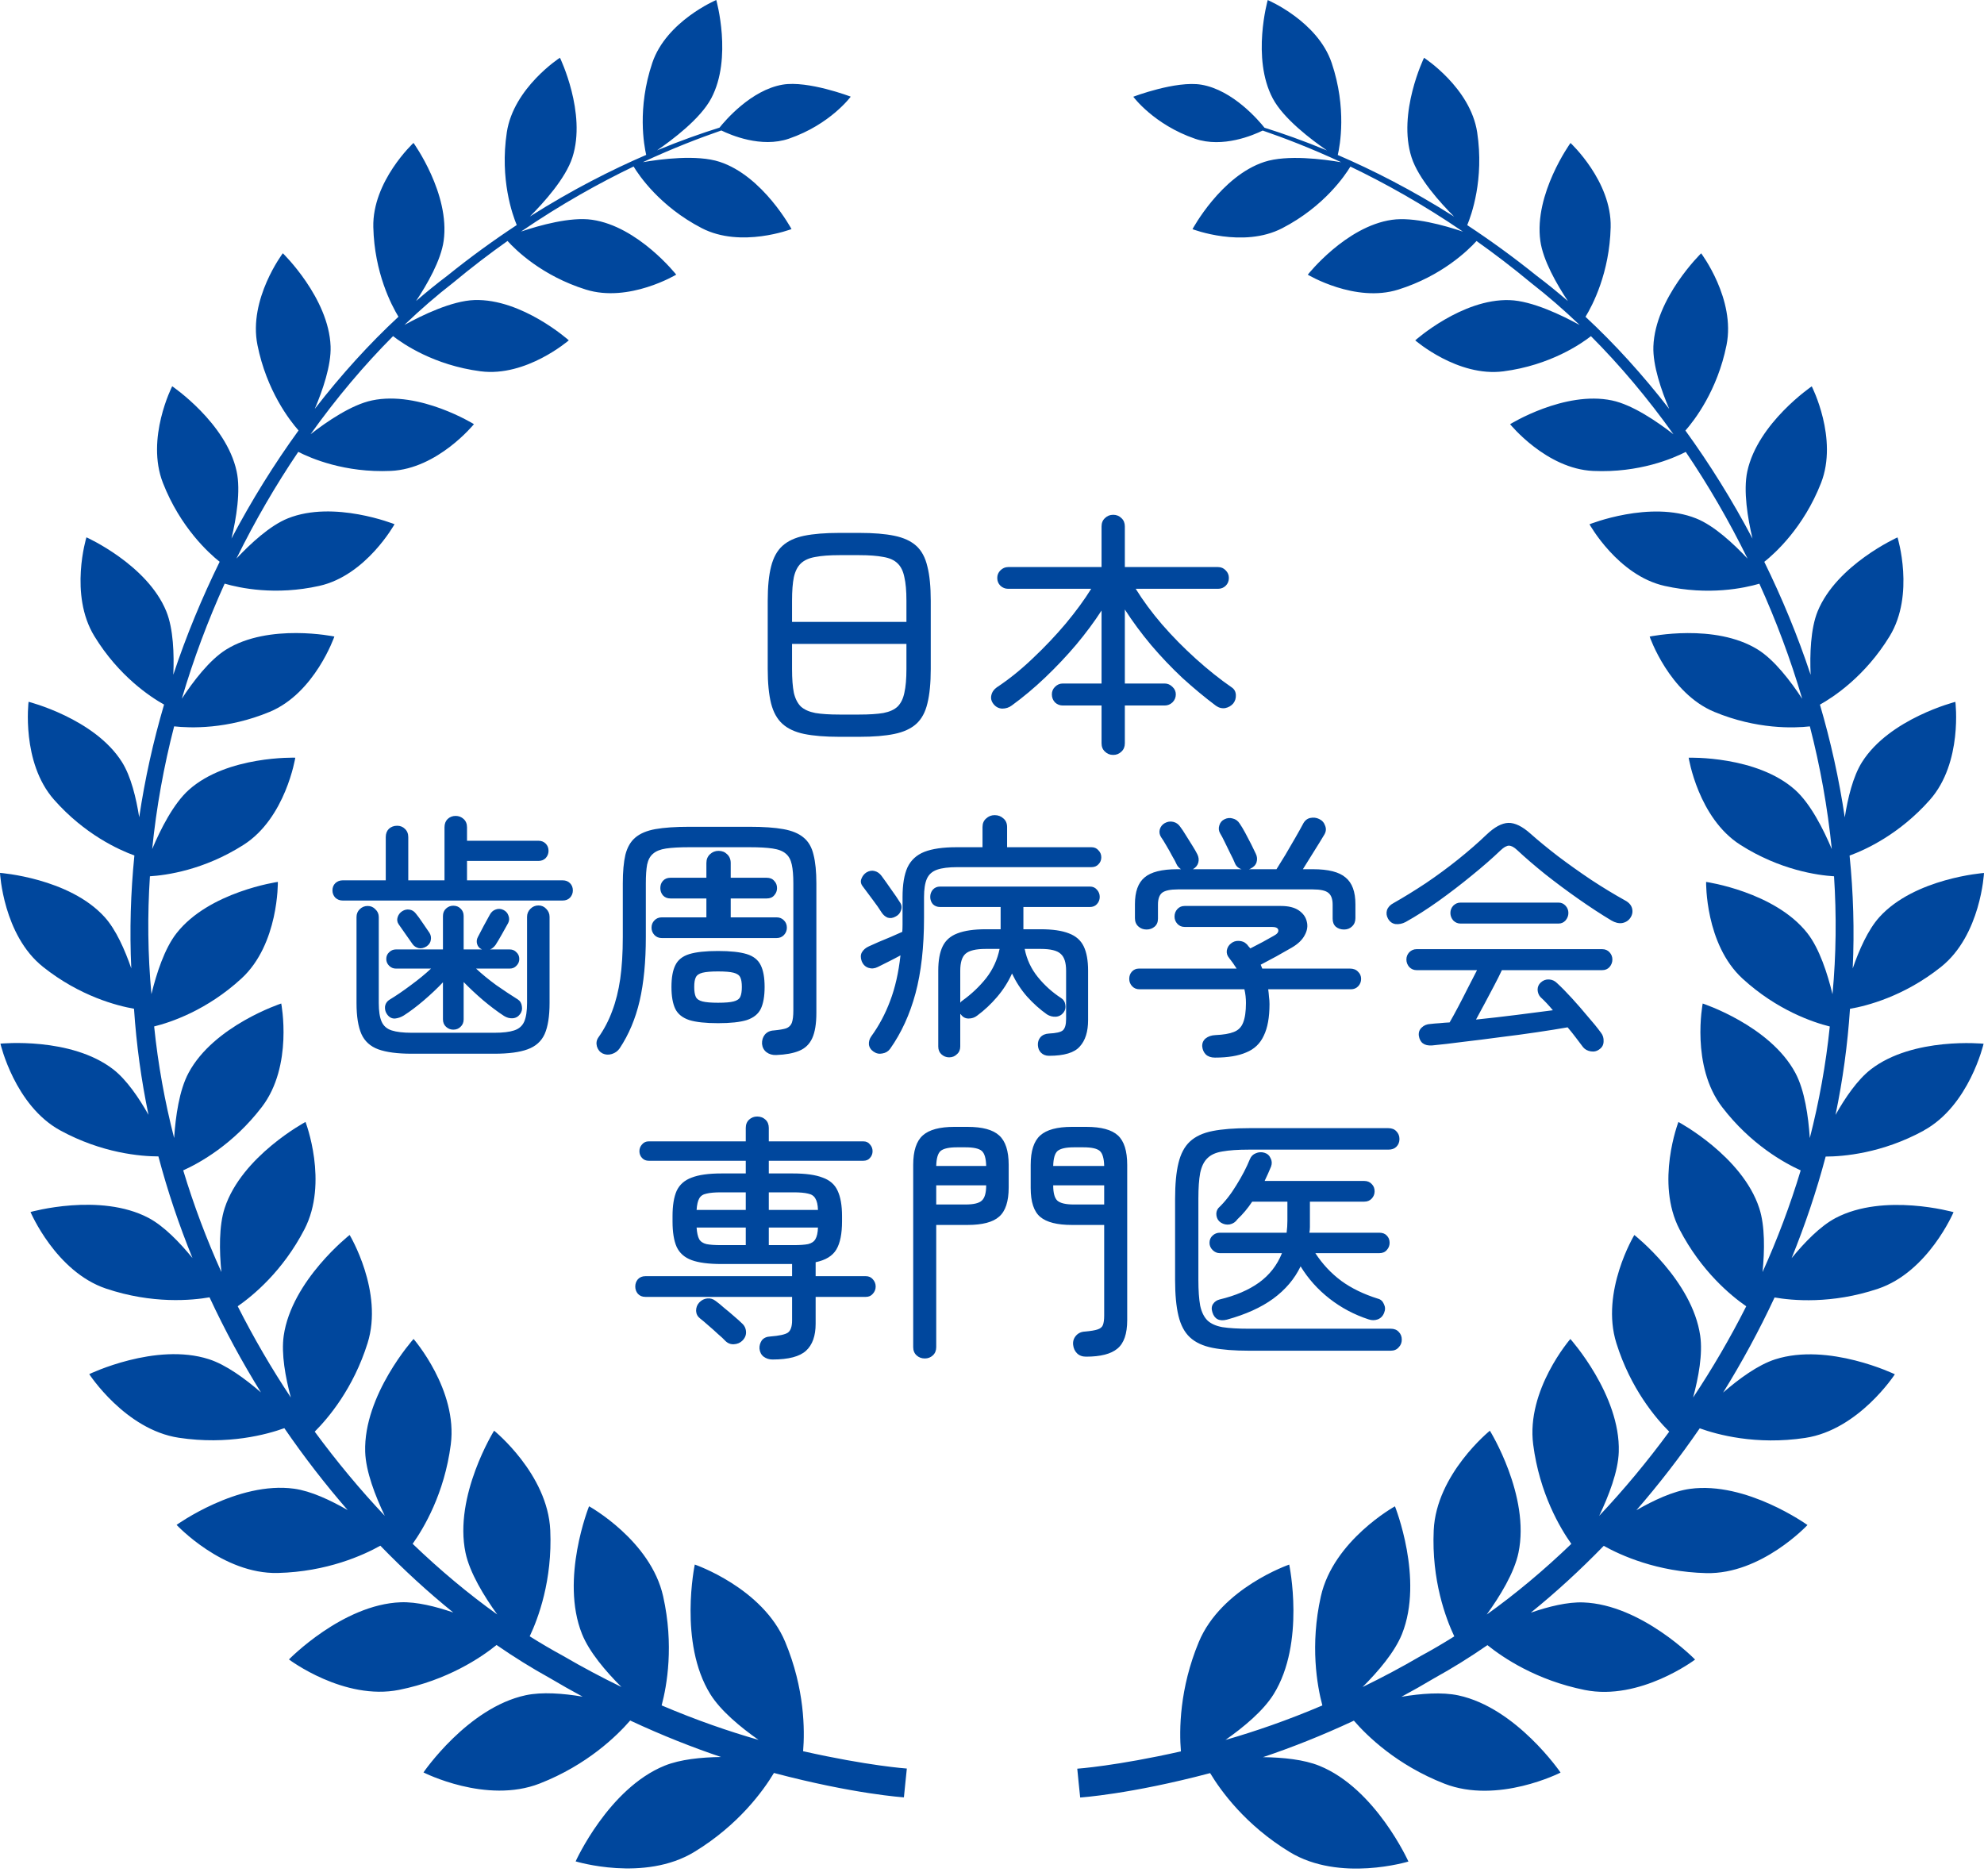
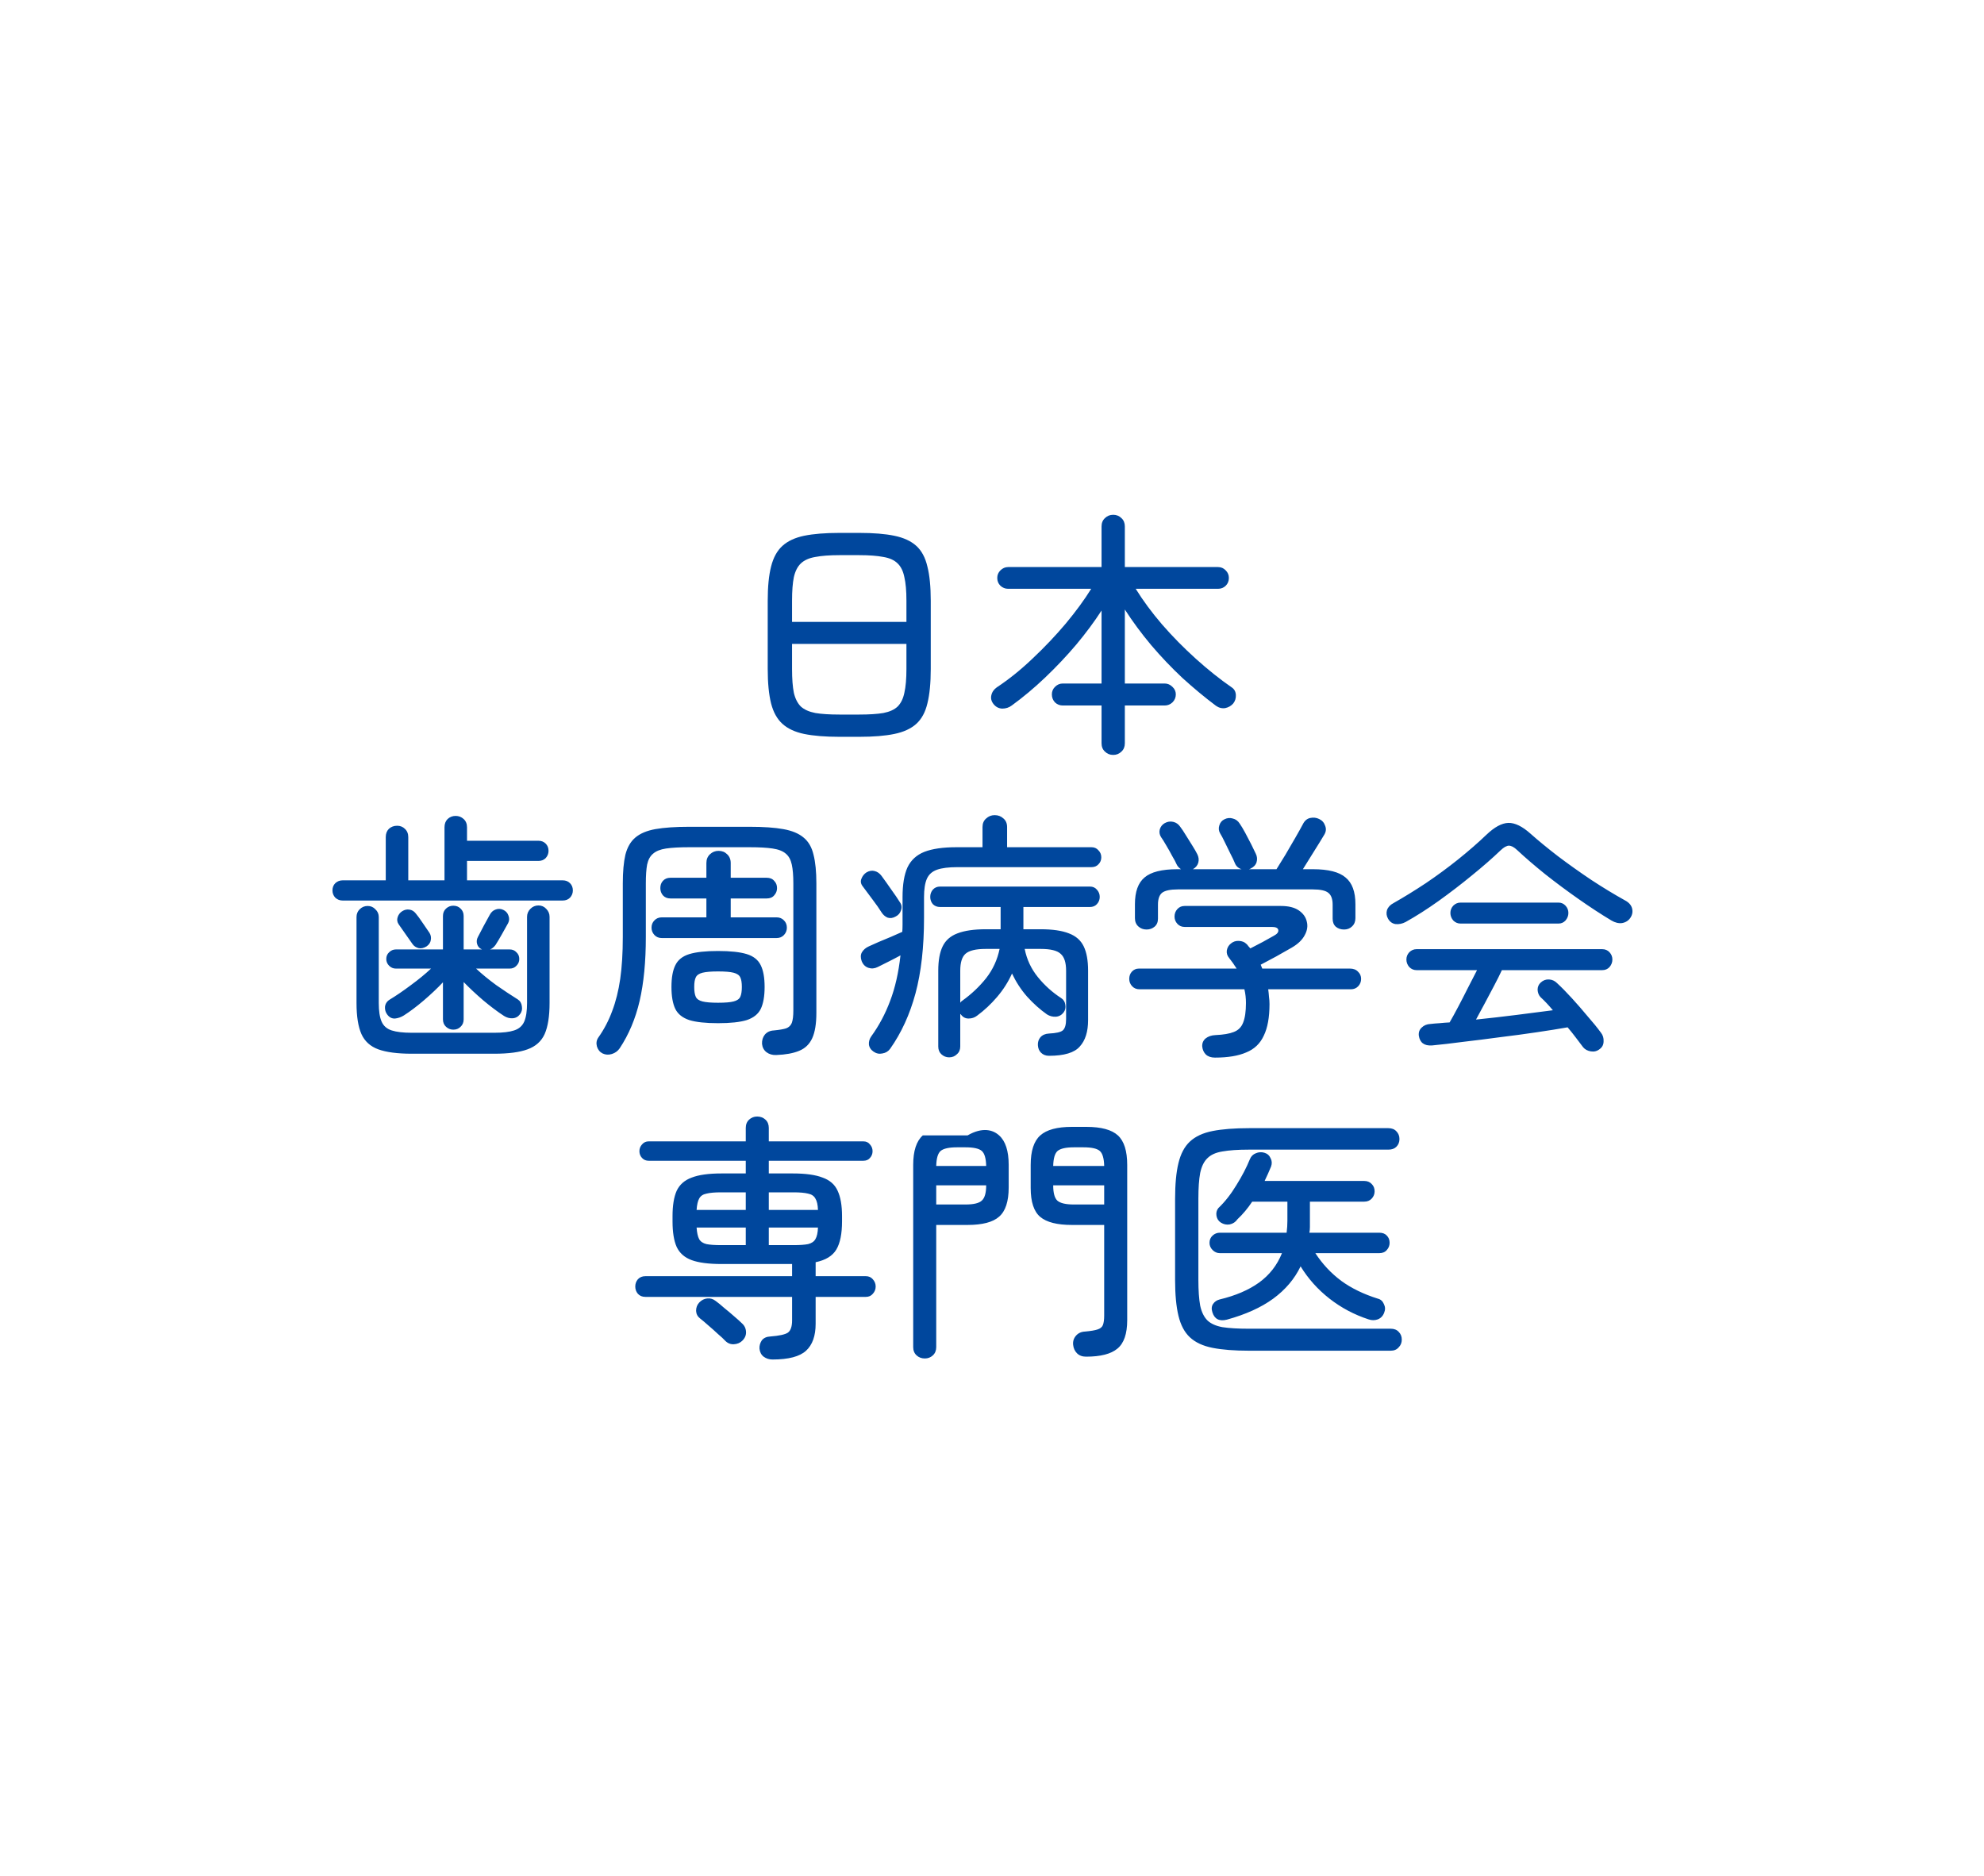
<svg xmlns="http://www.w3.org/2000/svg" width="92" height="87" viewBox="0 0 92 87" fill="none">
-   <path d="M37.241 81.213C37.322 80.233 37.315 78.31 36.411 76.141C35.366 73.632 32.218 72.552 32.218 72.552C32.218 72.552 31.456 76.175 32.938 78.563C33.417 79.332 34.325 80.086 35.175 80.684C33.816 80.294 32.303 79.775 30.681 79.084C30.927 78.16 31.258 76.291 30.751 74.027C30.172 71.429 27.315 69.85 27.315 69.85C27.315 69.85 25.964 73.219 26.989 75.774C27.324 76.607 28.087 77.505 28.816 78.23C27.931 77.8 27.024 77.321 26.096 76.779C25.586 76.502 25.075 76.202 24.563 75.88C24.955 75.053 25.621 73.282 25.516 70.96C25.4 68.353 22.912 66.344 22.912 66.344C22.912 66.344 21.033 69.366 21.587 72.005C21.781 72.931 22.44 74.01 23.058 74.868C21.727 73.915 20.41 72.817 19.135 71.591C19.651 70.865 20.608 69.263 20.903 66.987C21.235 64.453 19.177 62.091 19.177 62.091C19.177 62.091 16.85 64.688 16.934 67.329C16.964 68.24 17.4 69.367 17.842 70.291C16.706 69.09 15.619 67.782 14.594 66.389C15.228 65.756 16.385 64.386 17.044 62.287C17.796 59.898 16.213 57.269 16.213 57.269C16.213 57.269 13.523 59.379 13.156 61.943C13.036 62.782 13.236 63.87 13.486 64.806C12.595 63.464 11.769 62.051 11.023 60.575C11.732 60.082 13.108 58.952 14.114 57.013C15.247 54.834 14.167 52.028 14.167 52.028C14.167 52.028 11.211 53.607 10.419 56.02C10.148 56.851 10.17 58.009 10.265 58.987C9.58 57.47 8.986 55.895 8.496 54.273C9.247 53.933 10.807 53.077 12.14 51.337C13.605 49.428 13.041 46.535 13.041 46.535C13.041 46.535 9.918 47.557 8.744 49.752C8.312 50.555 8.141 51.776 8.075 52.774C7.644 51.093 7.328 49.365 7.148 47.599C7.917 47.409 9.592 46.85 11.194 45.378C12.934 43.783 12.884 40.896 12.884 40.896C12.884 40.896 9.696 41.352 8.19 43.271C7.631 43.98 7.255 45.145 7.022 46.099C6.851 44.263 6.834 42.436 6.952 40.635C7.696 40.59 9.453 40.354 11.299 39.174C13.249 37.93 13.693 35.136 13.693 35.136C13.693 35.136 10.538 35.034 8.757 36.628C8.043 37.267 7.445 38.453 7.057 39.373C7.252 37.435 7.597 35.532 8.075 33.683C8.81 33.764 10.537 33.829 12.506 33.01C14.6 32.141 15.505 29.518 15.505 29.518C15.505 29.518 12.477 28.885 10.486 30.122C9.716 30.601 8.961 31.593 8.431 32.401C8.974 30.556 9.645 28.771 10.417 27.065C11.113 27.268 12.767 27.624 14.806 27.169C16.977 26.687 18.295 24.309 18.295 24.309C18.295 24.309 15.483 23.182 13.348 24.038C12.518 24.371 11.614 25.209 10.965 25.901C11.824 24.151 12.789 22.496 13.831 20.954C14.414 21.253 15.99 21.933 18.123 21.837C20.299 21.741 21.977 19.669 21.977 19.669C21.977 19.669 19.455 18.104 17.251 18.568C16.3 18.767 15.156 19.549 14.401 20.137C15.599 18.456 16.889 16.93 18.227 15.587C18.676 15.938 20.117 16.936 22.285 17.218C24.402 17.494 26.376 15.782 26.376 15.782C26.376 15.782 24.207 13.843 22 13.914C20.954 13.948 19.566 14.62 18.752 15.069C19.492 14.357 20.248 13.704 21.01 13.113C21.862 12.404 22.705 11.762 23.534 11.174C23.922 11.603 25.139 12.794 27.166 13.428C29.16 14.054 31.357 12.736 31.357 12.736C31.357 12.736 29.592 10.497 27.452 10.191C26.453 10.048 25.027 10.447 24.161 10.738C26.031 9.463 27.802 8.479 29.381 7.722C29.621 8.121 30.593 9.571 32.54 10.579C34.359 11.523 36.703 10.623 36.703 10.623C36.703 10.623 35.382 8.162 33.37 7.504C32.318 7.16 30.635 7.378 29.811 7.52C31.218 6.865 32.455 6.394 33.449 6.05C33.878 6.26 35.297 6.872 36.581 6.431C38.5 5.774 39.449 4.482 39.449 4.482C39.449 4.482 37.469 3.725 36.292 3.925C34.818 4.177 33.613 5.608 33.365 5.918C32.547 6.175 31.568 6.516 30.468 6.972C31.177 6.485 32.48 5.509 32.982 4.558C33.974 2.686 33.214 0 33.214 0C33.214 0 30.9 0.977 30.247 2.917C29.539 5.021 29.867 6.76 29.965 7.183C28.362 7.875 26.53 8.799 24.572 10.04C25.215 9.396 26.229 8.273 26.543 7.297C27.208 5.24 25.965 2.677 25.965 2.677C25.965 2.677 23.816 4.067 23.502 6.133C23.17 8.316 23.77 9.977 23.962 10.436C22.913 11.127 21.836 11.903 20.743 12.785C20.258 13.15 19.774 13.544 19.294 13.958C19.81 13.183 20.448 12.071 20.573 11.168C20.877 8.984 19.174 6.627 19.174 6.627C19.174 6.627 17.259 8.405 17.311 10.535C17.362 12.649 18.153 14.154 18.477 14.688C17.131 15.937 15.825 17.373 14.597 18.96C14.962 18.101 15.362 16.945 15.33 16.06C15.246 13.811 13.115 11.744 13.115 11.744C13.115 11.744 11.508 13.87 11.939 16.002C12.363 18.111 13.421 19.482 13.844 19.962C12.721 21.511 11.675 23.189 10.734 24.973C10.955 24.037 11.17 22.762 10.973 21.858C10.491 19.613 7.985 17.912 7.985 17.912C7.985 17.912 6.747 20.333 7.557 22.399C8.364 24.459 9.682 25.651 10.186 26.051C9.366 27.721 8.639 29.471 8.036 31.29C8.078 30.343 8.041 29.159 7.712 28.351C6.829 26.181 4.008 24.917 4.008 24.917C4.008 24.917 3.193 27.567 4.376 29.501C5.515 31.365 6.991 32.33 7.608 32.673C7.109 34.368 6.72 36.115 6.455 37.899C6.316 37.012 6.076 36.008 5.657 35.34C4.385 33.318 1.325 32.544 1.325 32.544C1.325 32.544 0.977 35.353 2.507 37.085C3.923 38.69 5.504 39.407 6.232 39.671C6.059 41.392 6.006 43.141 6.088 44.907C5.792 44.051 5.379 43.108 4.849 42.524C3.209 40.715 0 40.478 0 40.478C0 40.478 0.146 43.363 1.992 44.834C3.714 46.208 5.448 46.644 6.214 46.778C6.325 48.448 6.551 50.09 6.886 51.698C6.443 50.911 5.873 50.074 5.257 49.593C3.288 48.066 0.02 48.397 0.02 48.397C0.02 48.397 0.681 51.269 2.797 52.422C4.739 53.48 6.53 53.624 7.345 53.626C7.773 55.241 8.304 56.814 8.925 58.338C8.335 57.617 7.605 56.857 6.889 56.478C4.639 55.291 1.415 56.204 1.415 56.204C1.415 56.204 2.588 58.972 4.918 59.756C7.071 60.48 8.903 60.302 9.716 60.16C10.428 61.693 11.23 63.166 12.1 64.57C11.372 63.938 10.487 63.288 9.687 63.03C7.218 62.235 4.138 63.722 4.138 63.722C4.138 63.722 5.81 66.297 8.289 66.672C10.582 67.019 12.396 66.514 13.185 66.228C14.107 67.571 15.091 68.841 16.121 70.026C15.325 69.568 14.421 69.144 13.644 69.036C11.021 68.674 8.189 70.713 8.189 70.713C8.189 70.713 10.325 73.005 12.884 72.943C15.163 72.887 16.852 72.118 17.637 71.678C18.732 72.808 19.865 73.845 21.019 74.777C20.201 74.494 19.313 74.275 18.582 74.302C15.883 74.402 13.399 76.953 13.399 76.953C13.399 76.953 15.951 78.879 18.514 78.362C20.753 77.911 22.299 76.87 23.026 76.283C23.843 76.847 24.662 77.356 25.48 77.808C25.999 78.116 26.51 78.404 27.016 78.678C26.114 78.527 25.137 78.45 24.376 78.613C21.681 79.191 19.637 82.192 19.637 82.192C19.637 82.192 22.546 83.677 25.029 82.706C27.231 81.844 28.607 80.495 29.222 79.785C30.714 80.482 32.129 81.037 33.436 81.477C32.516 81.489 31.543 81.586 30.82 81.879C28.214 82.937 26.693 86.317 26.693 86.317C26.693 86.317 29.878 87.292 32.2 85.876C34.25 84.628 35.393 83.043 35.888 82.217C39.617 83.204 41.915 83.348 41.915 83.348L41.982 82.68L42.051 82.012C42.051 82.012 40.258 81.889 37.243 81.209L37.241 81.213ZM89.204 52.425C91.32 51.273 91.981 48.401 91.981 48.401C91.981 48.401 88.712 48.069 86.743 49.597C86.127 50.078 85.557 50.913 85.114 51.702C85.45 50.095 85.675 48.451 85.786 46.781C86.552 46.649 88.286 46.212 90.007 44.838C91.854 43.366 92 40.482 92 40.482C92 40.482 88.79 40.718 87.151 42.527C86.621 43.112 86.207 44.055 85.912 44.91C85.995 43.145 85.941 41.395 85.767 39.675C86.495 39.411 88.077 38.692 89.493 37.089C91.023 35.356 90.673 32.547 90.673 32.547C90.673 32.547 87.615 33.321 86.342 35.344C85.922 36.012 85.683 37.015 85.544 37.904C85.279 36.12 84.89 34.371 84.392 32.676C85.007 32.333 86.485 31.369 87.623 29.505C88.807 27.57 87.99 24.92 87.99 24.92C87.99 24.92 85.169 26.186 84.284 28.354C83.957 29.163 83.92 30.346 83.961 31.293C83.358 29.475 82.631 27.724 81.812 26.054C82.315 25.654 83.634 24.461 84.441 22.403C85.252 20.337 84.013 17.916 84.013 17.916C84.013 17.916 81.508 19.617 81.024 21.861C80.83 22.765 81.044 24.042 81.265 24.976C80.324 23.192 79.277 21.514 78.154 19.966C78.577 19.485 79.635 18.113 80.06 16.006C80.49 13.873 78.884 11.747 78.884 11.747C78.884 11.747 76.754 13.815 76.669 16.063C76.637 16.947 77.037 18.103 77.403 18.964C76.173 17.376 74.868 15.94 73.521 14.691C73.847 14.159 74.636 12.654 74.688 10.539C74.74 8.407 72.826 6.63 72.826 6.63C72.826 6.63 71.124 8.988 71.427 11.171C71.551 12.074 72.19 13.187 72.705 13.961C72.225 13.547 71.742 13.153 71.256 12.788C70.162 11.907 69.085 11.131 68.037 10.44C68.228 9.982 68.829 8.321 68.498 6.136C68.184 4.07 66.034 2.68 66.034 2.68C66.034 2.68 64.791 5.243 65.456 7.3C65.77 8.276 66.784 9.4 67.428 10.045C65.469 8.803 63.638 7.879 62.034 7.187C62.133 6.763 62.461 5.023 61.752 2.92C61.098 0.98 58.786 0.003 58.786 0.003C58.786 0.003 58.027 2.689 59.018 4.562C59.519 5.51 60.821 6.488 61.532 6.976C60.432 6.52 59.453 6.179 58.635 5.922C58.388 5.611 57.183 4.179 55.711 3.928C54.532 3.729 52.552 4.486 52.552 4.486C52.552 4.486 53.501 5.777 55.419 6.435C56.705 6.876 58.125 6.264 58.552 6.054C59.547 6.397 60.785 6.869 62.192 7.523C61.366 7.382 59.684 7.164 58.63 7.507C56.618 8.166 55.297 10.627 55.297 10.627C55.297 10.627 57.639 11.527 59.459 10.582C61.407 9.575 62.378 8.125 62.619 7.725C64.196 8.482 65.97 9.466 67.839 10.742C66.972 10.449 65.548 10.051 64.547 10.193C62.407 10.498 60.643 12.738 60.643 12.738C60.643 12.738 62.84 14.057 64.837 13.43C66.862 12.796 68.079 11.605 68.468 11.177C69.296 11.764 70.138 12.406 70.992 13.115C71.752 13.707 72.507 14.36 73.25 15.071C72.436 14.624 71.048 13.951 70 13.917C67.794 13.844 65.626 15.784 65.626 15.784C65.626 15.784 67.599 17.497 69.716 17.22C71.885 16.938 73.325 15.94 73.774 15.589C75.114 16.933 76.402 18.46 77.601 20.139C76.847 19.553 75.703 18.77 74.751 18.57C72.547 18.106 70.025 19.671 70.025 19.671C70.025 19.671 71.702 21.742 73.878 21.839C76.011 21.936 77.588 21.255 78.17 20.956C79.213 22.497 80.177 24.153 81.036 25.905C80.386 25.212 79.483 24.372 78.652 24.041C76.519 23.186 73.706 24.312 73.706 24.312C73.706 24.312 75.025 26.689 77.194 27.171C79.234 27.627 80.89 27.271 81.584 27.068C82.356 28.773 83.027 30.558 83.569 32.404C83.039 31.596 82.285 30.603 81.513 30.123C79.524 28.886 76.496 29.52 76.496 29.52C76.496 29.52 77.399 32.142 79.493 33.011C81.463 33.83 83.19 33.767 83.925 33.684C84.403 35.533 84.746 37.436 84.942 39.374C84.553 38.454 83.956 37.269 83.241 36.629C81.46 35.035 78.305 35.137 78.305 35.137C78.305 35.137 78.747 37.931 80.698 39.175C82.545 40.354 84.303 40.591 85.046 40.636C85.163 42.438 85.147 44.264 84.975 46.103C84.742 45.147 84.366 43.981 83.808 43.272C82.3 41.353 79.114 40.897 79.114 40.897C79.114 40.897 79.062 43.783 80.802 45.38C82.405 46.85 84.08 47.41 84.849 47.601C84.668 49.366 84.352 51.095 83.922 52.775C83.857 51.778 83.684 50.557 83.252 49.753C82.078 47.558 78.956 46.536 78.956 46.536C78.956 46.536 78.392 49.429 79.856 51.338C81.189 53.078 82.749 53.934 83.5 54.274C83.011 55.896 82.416 57.471 81.731 58.989C81.827 58.012 81.851 56.852 81.577 56.021C80.786 53.608 77.83 52.029 77.83 52.029C77.83 52.029 76.749 54.834 77.883 57.014C78.891 58.954 80.264 60.085 80.975 60.576C80.23 62.051 79.403 63.465 78.511 64.807C78.763 63.871 78.962 62.783 78.841 61.944C78.475 59.38 75.786 57.27 75.786 57.27C75.786 57.27 74.201 59.899 74.954 62.289C75.611 64.387 76.769 65.757 77.404 66.389C76.38 67.783 75.292 69.091 74.156 70.293C74.597 69.369 75.034 68.243 75.064 67.331C75.149 64.69 72.819 62.093 72.819 62.093C72.819 62.093 70.764 64.455 71.096 66.989C71.392 69.265 72.348 70.868 72.864 71.593C71.589 72.819 70.273 73.919 68.941 74.87C69.56 74.013 70.219 72.934 70.412 72.007C70.966 69.369 69.087 66.346 69.087 66.346C69.087 66.346 66.601 68.355 66.483 70.962C66.378 73.284 67.045 75.054 67.437 75.883C66.925 76.204 66.414 76.506 65.902 76.781C64.976 77.323 64.069 77.802 63.184 78.232C63.913 77.507 64.676 76.609 65.011 75.776C66.036 73.22 64.685 69.852 64.685 69.852C64.685 69.852 61.83 71.431 61.249 74.029C60.743 76.294 61.073 78.161 61.319 79.086C59.697 79.777 58.185 80.296 56.825 80.686C57.675 80.09 58.582 79.335 59.06 78.565C60.544 76.178 59.782 72.554 59.782 72.554C59.782 72.554 56.634 73.634 55.59 76.143C54.688 78.313 54.679 80.235 54.76 81.216C51.747 81.896 49.954 82.019 49.954 82.019L50.02 82.687L50.089 83.355C50.089 83.355 52.386 83.211 56.115 82.224C56.612 83.05 57.755 84.636 59.803 85.883C62.125 87.299 65.31 86.324 65.31 86.324C65.31 86.324 63.791 82.944 61.184 81.886C60.461 81.592 59.488 81.496 58.567 81.484C59.874 81.045 61.29 80.489 62.781 79.792C63.395 80.502 64.772 81.85 66.974 82.712C69.457 83.683 72.365 82.199 72.365 82.199C72.365 82.199 70.321 79.198 67.627 78.62C66.865 78.457 65.89 78.534 64.984 78.685C65.492 78.413 66.004 78.123 66.521 77.814C67.338 77.363 68.159 76.853 68.974 76.29C69.701 76.876 71.248 77.919 73.488 78.369C76.05 78.885 78.603 76.959 78.603 76.959C78.603 76.959 76.12 74.409 73.42 74.309C72.689 74.281 71.803 74.501 70.984 74.784C72.138 73.852 73.271 72.814 74.367 71.685C75.15 72.123 76.84 72.894 79.12 72.95C81.678 73.012 83.814 70.72 83.814 70.72C83.814 70.72 80.983 68.681 78.36 69.043C77.583 69.15 76.677 69.574 75.881 70.033C76.912 68.847 77.895 67.578 78.818 66.235C79.607 66.521 81.419 67.026 83.714 66.679C86.196 66.304 87.866 63.729 87.866 63.729C87.866 63.729 84.786 62.243 82.316 63.037C81.515 63.294 80.631 63.945 79.903 64.577C80.774 63.172 81.575 61.7 82.289 60.167C83.1 60.309 84.934 60.486 87.085 59.763C89.416 58.979 90.588 56.211 90.588 56.211C90.588 56.211 87.364 55.298 85.114 56.485C84.398 56.864 83.668 57.624 83.079 58.344C83.697 56.821 84.23 55.248 84.658 53.633C85.472 53.631 87.264 53.487 89.208 52.428L89.204 52.425Z" fill="#00479D" />
-   <path d="M38.924 34.168C38.268 34.168 37.724 34.124 37.292 34.036C36.868 33.948 36.532 33.792 36.284 33.568C36.036 33.344 35.86 33.028 35.756 32.62C35.652 32.204 35.6 31.672 35.6 31.024V27.856C35.6 27.208 35.652 26.68 35.756 26.272C35.86 25.856 36.036 25.536 36.284 25.312C36.532 25.088 36.868 24.932 37.292 24.844C37.724 24.756 38.268 24.712 38.924 24.712H39.848C40.504 24.712 41.044 24.756 41.468 24.844C41.9 24.932 42.24 25.088 42.488 25.312C42.736 25.536 42.908 25.856 43.004 26.272C43.108 26.68 43.16 27.208 43.16 27.856V31.024C43.16 31.672 43.108 32.204 43.004 32.62C42.908 33.028 42.736 33.344 42.488 33.568C42.24 33.792 41.9 33.948 41.468 34.036C41.044 34.124 40.504 34.168 39.848 34.168H38.924ZM38.924 33.136H39.848C40.304 33.136 40.676 33.112 40.964 33.064C41.252 33.008 41.472 32.908 41.624 32.764C41.776 32.612 41.88 32.4 41.936 32.128C42 31.848 42.032 31.48 42.032 31.024V29.86H36.728V31.024C36.728 31.48 36.756 31.848 36.812 32.128C36.876 32.4 36.984 32.612 37.136 32.764C37.296 32.908 37.52 33.008 37.808 33.064C38.096 33.112 38.468 33.136 38.924 33.136ZM36.728 28.84H42.032V27.856C42.032 27.4 42 27.036 41.936 26.764C41.88 26.484 41.776 26.272 41.624 26.128C41.472 25.976 41.252 25.876 40.964 25.828C40.676 25.772 40.304 25.744 39.848 25.744H38.924C38.468 25.744 38.096 25.772 37.808 25.828C37.52 25.876 37.296 25.976 37.136 26.128C36.984 26.272 36.876 26.484 36.812 26.764C36.756 27.036 36.728 27.4 36.728 27.856V28.84ZM51.62 35.008C51.468 35.008 51.34 34.956 51.236 34.852C51.132 34.756 51.08 34.628 51.08 34.468V32.716H49.28C49.144 32.716 49.024 32.668 48.92 32.572C48.824 32.468 48.776 32.344 48.776 32.2C48.776 32.064 48.824 31.948 48.92 31.852C49.024 31.748 49.144 31.696 49.28 31.696H51.08V28.312C50.744 28.832 50.352 29.36 49.904 29.896C49.456 30.424 48.976 30.932 48.464 31.42C47.96 31.9 47.444 32.332 46.916 32.716C46.788 32.812 46.64 32.86 46.472 32.86C46.312 32.852 46.18 32.784 46.076 32.656C45.972 32.528 45.936 32.392 45.968 32.248C46 32.096 46.084 31.972 46.22 31.876C46.788 31.5 47.344 31.052 47.888 30.532C48.44 30.012 48.952 29.472 49.424 28.912C49.896 28.344 50.288 27.808 50.6 27.304H46.748C46.612 27.304 46.492 27.256 46.388 27.16C46.292 27.064 46.244 26.944 46.244 26.8C46.244 26.664 46.292 26.548 46.388 26.452C46.492 26.348 46.612 26.296 46.748 26.296H51.08V24.412C51.08 24.252 51.132 24.124 51.236 24.028C51.34 23.924 51.468 23.872 51.62 23.872C51.772 23.872 51.9 23.924 52.004 24.028C52.108 24.124 52.16 24.252 52.16 24.412V26.296H56.48C56.624 26.296 56.744 26.348 56.84 26.452C56.936 26.548 56.984 26.664 56.984 26.8C56.984 26.944 56.936 27.064 56.84 27.16C56.744 27.256 56.624 27.304 56.48 27.304H52.664C53 27.848 53.408 28.4 53.888 28.96C54.376 29.52 54.9 30.052 55.46 30.556C56.02 31.06 56.572 31.5 57.116 31.876C57.236 31.956 57.3 32.072 57.308 32.224C57.316 32.376 57.276 32.508 57.188 32.62C57.092 32.732 56.968 32.804 56.816 32.836C56.664 32.86 56.52 32.824 56.384 32.728C55.872 32.344 55.356 31.916 54.836 31.444C54.324 30.964 53.84 30.456 53.384 29.92C52.928 29.376 52.52 28.824 52.16 28.264V31.696H54.008C54.144 31.696 54.264 31.748 54.368 31.852C54.472 31.948 54.524 32.064 54.524 32.2C54.524 32.344 54.472 32.468 54.368 32.572C54.264 32.668 54.144 32.716 54.008 32.716H52.16V34.468C52.16 34.628 52.108 34.756 52.004 34.852C51.9 34.956 51.772 35.008 51.62 35.008ZM19.088 48.864C18.432 48.864 17.916 48.796 17.54 48.66C17.172 48.524 16.912 48.288 16.76 47.952C16.608 47.608 16.532 47.128 16.532 46.512V42.528C16.532 42.384 16.58 42.264 16.676 42.168C16.78 42.064 16.904 42.012 17.048 42.012C17.192 42.012 17.312 42.064 17.408 42.168C17.512 42.264 17.564 42.384 17.564 42.528V46.512C17.564 46.888 17.608 47.176 17.696 47.376C17.784 47.576 17.94 47.712 18.164 47.784C18.388 47.856 18.696 47.892 19.088 47.892H22.928C23.32 47.892 23.624 47.856 23.84 47.784C24.064 47.712 24.22 47.576 24.308 47.376C24.396 47.176 24.44 46.888 24.44 46.512V42.516C24.44 42.372 24.492 42.248 24.596 42.144C24.7 42.04 24.824 41.988 24.968 41.988C25.112 41.988 25.232 42.04 25.328 42.144C25.432 42.248 25.484 42.372 25.484 42.516V46.512C25.484 47.128 25.408 47.608 25.256 47.952C25.104 48.288 24.84 48.524 24.464 48.66C24.096 48.796 23.584 48.864 22.928 48.864H19.088ZM15.884 41.76C15.756 41.76 15.644 41.716 15.548 41.628C15.46 41.532 15.416 41.42 15.416 41.292C15.416 41.156 15.46 41.044 15.548 40.956C15.644 40.868 15.756 40.824 15.884 40.824H17.888V38.82C17.888 38.66 17.936 38.532 18.032 38.436C18.136 38.34 18.264 38.292 18.416 38.292C18.56 38.292 18.68 38.34 18.776 38.436C18.88 38.532 18.932 38.66 18.932 38.82V40.824H20.612V38.364C20.612 38.204 20.66 38.076 20.756 37.98C20.86 37.884 20.984 37.836 21.128 37.836C21.272 37.836 21.396 37.884 21.5 37.98C21.604 38.076 21.656 38.204 21.656 38.364V38.988H24.968C25.104 38.988 25.216 39.032 25.304 39.12C25.392 39.208 25.436 39.32 25.436 39.456C25.436 39.584 25.392 39.696 25.304 39.792C25.216 39.88 25.104 39.924 24.968 39.924H21.656V40.824H26.096C26.232 40.824 26.344 40.868 26.432 40.956C26.52 41.044 26.564 41.156 26.564 41.292C26.564 41.42 26.52 41.532 26.432 41.628C26.344 41.716 26.232 41.76 26.096 41.76H15.884ZM21.02 47.748C20.892 47.748 20.78 47.704 20.684 47.616C20.588 47.528 20.54 47.412 20.54 47.268V45.552C20.284 45.824 19.988 46.104 19.652 46.392C19.324 46.672 19.016 46.904 18.728 47.088C18.6 47.168 18.464 47.216 18.32 47.232C18.176 47.24 18.056 47.18 17.96 47.052C17.88 46.948 17.844 46.828 17.852 46.692C17.868 46.548 17.94 46.436 18.068 46.356C18.372 46.172 18.7 45.948 19.052 45.684C19.412 45.42 19.724 45.164 19.988 44.916H18.356C18.236 44.916 18.132 44.872 18.044 44.784C17.956 44.696 17.912 44.592 17.912 44.472C17.912 44.344 17.956 44.24 18.044 44.16C18.132 44.072 18.236 44.028 18.356 44.028H20.54V42.48C20.54 42.336 20.588 42.22 20.684 42.132C20.78 42.044 20.892 42 21.02 42C21.156 42 21.268 42.044 21.356 42.132C21.452 42.22 21.5 42.336 21.5 42.48V44.028H22.352L22.328 44.016C22.224 43.968 22.156 43.888 22.124 43.776C22.092 43.664 22.104 43.556 22.16 43.452C22.24 43.3 22.332 43.124 22.436 42.924C22.548 42.716 22.64 42.548 22.712 42.42C22.776 42.3 22.864 42.22 22.976 42.18C23.096 42.132 23.216 42.136 23.336 42.192C23.456 42.248 23.536 42.336 23.576 42.456C23.624 42.576 23.62 42.692 23.564 42.804C23.492 42.94 23.396 43.112 23.276 43.32C23.164 43.52 23.064 43.688 22.976 43.824C22.896 43.928 22.812 43.996 22.724 44.028H23.636C23.764 44.028 23.868 44.072 23.948 44.16C24.036 44.24 24.08 44.344 24.08 44.472C24.08 44.592 24.036 44.696 23.948 44.784C23.868 44.872 23.764 44.916 23.636 44.916H22.076C22.34 45.164 22.652 45.42 23.012 45.684C23.38 45.94 23.712 46.16 24.008 46.344C24.12 46.416 24.184 46.524 24.2 46.668C24.224 46.804 24.196 46.924 24.116 47.028C24.028 47.148 23.912 47.212 23.768 47.22C23.632 47.228 23.5 47.192 23.372 47.112C23.076 46.92 22.756 46.68 22.412 46.392C22.076 46.104 21.772 45.82 21.5 45.54V47.268C21.5 47.412 21.452 47.528 21.356 47.616C21.268 47.704 21.156 47.748 21.02 47.748ZM19.784 43.884C19.656 43.964 19.532 43.992 19.412 43.968C19.292 43.936 19.2 43.876 19.136 43.788C19.064 43.684 18.96 43.536 18.824 43.344C18.688 43.152 18.576 42.992 18.488 42.864C18.416 42.76 18.4 42.648 18.44 42.528C18.48 42.408 18.552 42.316 18.656 42.252C18.76 42.188 18.868 42.164 18.98 42.18C19.1 42.196 19.2 42.256 19.28 42.36C19.368 42.464 19.476 42.612 19.604 42.804C19.732 42.988 19.836 43.14 19.916 43.26C19.98 43.364 20 43.476 19.976 43.596C19.96 43.708 19.896 43.804 19.784 43.884ZM35.996 48.924C35.82 48.932 35.668 48.888 35.54 48.792C35.42 48.696 35.352 48.568 35.336 48.408C35.328 48.24 35.372 48.096 35.468 47.976C35.572 47.856 35.712 47.792 35.888 47.784C36.136 47.76 36.324 47.728 36.452 47.688C36.58 47.64 36.668 47.556 36.716 47.436C36.764 47.308 36.788 47.116 36.788 46.86V40.968C36.788 40.6 36.764 40.308 36.716 40.092C36.668 39.868 36.576 39.7 36.44 39.588C36.304 39.468 36.1 39.388 35.828 39.348C35.564 39.308 35.208 39.288 34.76 39.288H31.952C31.512 39.288 31.156 39.308 30.884 39.348C30.62 39.388 30.42 39.468 30.284 39.588C30.148 39.7 30.056 39.868 30.008 40.092C29.968 40.308 29.948 40.6 29.948 40.968V43.452C29.948 44.596 29.852 45.584 29.66 46.416C29.468 47.24 29.16 47.972 28.736 48.612C28.648 48.74 28.528 48.828 28.376 48.876C28.224 48.924 28.08 48.916 27.944 48.852C27.816 48.788 27.728 48.68 27.68 48.528C27.64 48.376 27.66 48.24 27.74 48.12C28.012 47.736 28.228 47.324 28.388 46.884C28.556 46.444 28.68 45.948 28.76 45.396C28.84 44.836 28.88 44.188 28.88 43.452V40.968C28.88 40.424 28.92 39.98 29 39.636C29.088 39.292 29.24 39.028 29.456 38.844C29.68 38.652 29.992 38.52 30.392 38.448C30.8 38.376 31.324 38.34 31.964 38.34H34.76C35.4 38.34 35.92 38.376 36.32 38.448C36.728 38.52 37.044 38.652 37.268 38.844C37.492 39.028 37.644 39.292 37.724 39.636C37.812 39.98 37.856 40.424 37.856 40.968V46.968C37.856 47.472 37.792 47.864 37.664 48.144C37.536 48.424 37.332 48.62 37.052 48.732C36.78 48.844 36.428 48.908 35.996 48.924ZM30.692 43.5C30.548 43.5 30.432 43.452 30.344 43.356C30.256 43.26 30.212 43.148 30.212 43.02C30.212 42.884 30.256 42.772 30.344 42.684C30.432 42.588 30.548 42.54 30.692 42.54H32.756V41.664H31.088C30.944 41.664 30.828 41.616 30.74 41.52C30.66 41.424 30.62 41.312 30.62 41.184C30.62 41.048 30.66 40.936 30.74 40.848C30.828 40.752 30.944 40.704 31.088 40.704H32.756V40.02C32.756 39.852 32.812 39.716 32.924 39.612C33.036 39.508 33.168 39.456 33.32 39.456C33.48 39.456 33.612 39.508 33.716 39.612C33.828 39.716 33.884 39.852 33.884 40.02V40.704H35.552C35.704 40.704 35.82 40.752 35.9 40.848C35.988 40.936 36.032 41.048 36.032 41.184C36.032 41.312 35.988 41.424 35.9 41.52C35.82 41.616 35.704 41.664 35.552 41.664H33.884V42.54H36.008C36.152 42.54 36.268 42.588 36.356 42.684C36.444 42.772 36.488 42.884 36.488 43.02C36.488 43.148 36.444 43.26 36.356 43.356C36.268 43.452 36.152 43.5 36.008 43.5H30.692ZM33.296 47.448C32.72 47.448 32.276 47.4 31.964 47.304C31.652 47.2 31.436 47.028 31.316 46.788C31.196 46.54 31.136 46.2 31.136 45.768C31.136 45.336 31.196 45 31.316 44.76C31.436 44.512 31.652 44.34 31.964 44.244C32.276 44.148 32.72 44.1 33.296 44.1C33.872 44.1 34.316 44.148 34.628 44.244C34.94 44.34 35.156 44.512 35.276 44.76C35.396 45 35.456 45.336 35.456 45.768C35.456 46.2 35.396 46.54 35.276 46.788C35.156 47.028 34.94 47.2 34.628 47.304C34.316 47.4 33.872 47.448 33.296 47.448ZM33.296 46.5C33.624 46.5 33.864 46.48 34.016 46.44C34.176 46.4 34.28 46.328 34.328 46.224C34.376 46.12 34.4 45.968 34.4 45.768C34.4 45.568 34.376 45.42 34.328 45.324C34.28 45.22 34.176 45.148 34.016 45.108C33.864 45.068 33.624 45.048 33.296 45.048C32.976 45.048 32.736 45.068 32.576 45.108C32.416 45.148 32.312 45.22 32.264 45.324C32.216 45.42 32.192 45.568 32.192 45.768C32.192 45.968 32.216 46.12 32.264 46.224C32.312 46.328 32.416 46.4 32.576 46.44C32.736 46.48 32.976 46.5 33.296 46.5ZM44.012 49.032C43.876 49.032 43.756 48.984 43.652 48.888C43.556 48.8 43.508 48.68 43.508 48.528V45.012C43.508 44.54 43.576 44.164 43.712 43.884C43.848 43.604 44.076 43.404 44.396 43.284C44.724 43.156 45.164 43.092 45.716 43.092H46.4V42.06H43.592C43.456 42.06 43.344 42.016 43.256 41.928C43.176 41.832 43.136 41.72 43.136 41.592C43.136 41.464 43.176 41.352 43.256 41.256C43.344 41.16 43.456 41.112 43.592 41.112H50.54C50.676 41.112 50.784 41.16 50.864 41.256C50.952 41.352 50.996 41.464 50.996 41.592C50.996 41.72 50.952 41.832 50.864 41.928C50.784 42.016 50.676 42.06 50.54 42.06H47.456V43.092H48.248C48.808 43.092 49.248 43.156 49.568 43.284C49.888 43.404 50.116 43.604 50.252 43.884C50.388 44.164 50.456 44.54 50.456 45.012V47.304C50.456 47.84 50.328 48.248 50.072 48.528C49.824 48.816 49.348 48.96 48.644 48.96C48.492 48.96 48.368 48.912 48.272 48.816C48.184 48.728 48.136 48.612 48.128 48.468C48.12 48.324 48.16 48.2 48.248 48.096C48.344 47.992 48.476 47.936 48.644 47.928C48.972 47.912 49.184 47.864 49.28 47.784C49.384 47.696 49.436 47.52 49.436 47.256V45.012C49.436 44.636 49.352 44.376 49.184 44.232C49.024 44.08 48.716 44.004 48.26 44.004H47.516C47.612 44.492 47.816 44.928 48.128 45.312C48.44 45.696 48.8 46.02 49.208 46.284C49.32 46.356 49.384 46.46 49.4 46.596C49.424 46.732 49.396 46.852 49.316 46.956C49.22 47.076 49.1 47.14 48.956 47.148C48.812 47.156 48.676 47.12 48.548 47.04C48.22 46.808 47.912 46.532 47.624 46.212C47.344 45.892 47.112 45.536 46.928 45.144C46.752 45.536 46.52 45.9 46.232 46.236C45.952 46.564 45.644 46.852 45.308 47.1C45.196 47.188 45.064 47.232 44.912 47.232C44.768 47.232 44.652 47.172 44.564 47.052L44.528 47.016V48.528C44.528 48.68 44.476 48.8 44.372 48.888C44.276 48.984 44.156 49.032 44.012 49.032ZM40.508 48.768C40.38 48.68 40.308 48.568 40.292 48.432C40.284 48.296 40.32 48.172 40.4 48.06C40.76 47.564 41.052 47.016 41.276 46.416C41.508 45.808 41.668 45.104 41.756 44.304C41.58 44.4 41.396 44.496 41.204 44.592C41.012 44.688 40.844 44.772 40.7 44.844C40.556 44.916 40.412 44.928 40.268 44.88C40.124 44.832 40.02 44.728 39.956 44.568C39.9 44.408 39.904 44.272 39.968 44.16C40.04 44.04 40.148 43.948 40.292 43.884C40.412 43.828 40.564 43.76 40.748 43.68C40.94 43.6 41.132 43.52 41.324 43.44C41.524 43.352 41.696 43.276 41.84 43.212C41.848 43.1 41.852 42.988 41.852 42.876C41.852 42.764 41.852 42.652 41.852 42.54V41.604C41.852 41.02 41.928 40.56 42.08 40.224C42.24 39.888 42.5 39.648 42.86 39.504C43.228 39.36 43.724 39.288 44.348 39.288H45.56V38.352C45.56 38.184 45.616 38.052 45.728 37.956C45.84 37.852 45.972 37.8 46.124 37.8C46.284 37.8 46.42 37.852 46.532 37.956C46.644 38.052 46.7 38.184 46.7 38.352V39.288H50.612C50.748 39.288 50.856 39.336 50.936 39.432C51.024 39.52 51.068 39.628 51.068 39.756C51.068 39.884 51.024 39.992 50.936 40.08C50.856 40.168 50.748 40.212 50.612 40.212H44.396C43.988 40.212 43.672 40.252 43.448 40.332C43.224 40.412 43.068 40.552 42.98 40.752C42.892 40.952 42.848 41.236 42.848 41.604V42.564C42.848 43.916 42.716 45.084 42.452 46.068C42.188 47.044 41.796 47.9 41.276 48.636C41.188 48.756 41.068 48.828 40.916 48.852C40.772 48.884 40.636 48.856 40.508 48.768ZM44.528 46.5C44.552 46.46 44.584 46.428 44.624 46.404C45.048 46.1 45.416 45.752 45.728 45.36C46.04 44.96 46.248 44.508 46.352 44.004H45.704C45.248 44.004 44.936 44.08 44.768 44.232C44.608 44.376 44.528 44.636 44.528 45.012V46.5ZM41.528 42.504C41.4 42.576 41.276 42.592 41.156 42.552C41.044 42.504 40.952 42.424 40.88 42.312C40.776 42.144 40.636 41.944 40.46 41.712C40.284 41.48 40.132 41.276 40.004 41.1C39.916 40.988 39.896 40.872 39.944 40.752C39.992 40.624 40.072 40.524 40.184 40.452C40.312 40.38 40.436 40.36 40.556 40.392C40.684 40.424 40.792 40.5 40.88 40.62C41.016 40.804 41.164 41.012 41.324 41.244C41.492 41.476 41.628 41.676 41.732 41.844C41.812 41.956 41.828 42.08 41.78 42.216C41.74 42.344 41.656 42.44 41.528 42.504ZM56.336 49.044C56.16 49.044 56.02 48.996 55.916 48.9C55.82 48.804 55.764 48.68 55.748 48.528C55.74 48.376 55.792 48.252 55.904 48.156C56.024 48.06 56.176 48.008 56.36 48C56.728 47.984 57.012 47.936 57.212 47.856C57.42 47.776 57.564 47.632 57.644 47.424C57.732 47.208 57.776 46.904 57.776 46.512C57.776 46.288 57.752 46.076 57.704 45.876H52.844C52.7 45.876 52.584 45.828 52.496 45.732C52.408 45.636 52.364 45.524 52.364 45.396C52.364 45.26 52.404 45.148 52.484 45.06C52.572 44.964 52.68 44.916 52.808 44.916H57.344C57.288 44.828 57.232 44.744 57.176 44.664C57.12 44.584 57.06 44.504 56.996 44.424C56.908 44.32 56.872 44.204 56.888 44.076C56.912 43.94 56.976 43.832 57.08 43.752C57.184 43.664 57.308 43.624 57.452 43.632C57.596 43.64 57.708 43.684 57.788 43.764C57.828 43.796 57.86 43.832 57.884 43.872C57.916 43.904 57.948 43.94 57.98 43.98C58.156 43.892 58.348 43.792 58.556 43.68C58.772 43.56 58.944 43.464 59.072 43.392C59.224 43.312 59.292 43.224 59.276 43.128C59.26 43.032 59.16 42.984 58.976 42.984H54.932C54.796 42.984 54.684 42.936 54.596 42.84C54.508 42.744 54.464 42.632 54.464 42.504C54.464 42.368 54.508 42.252 54.596 42.156C54.684 42.06 54.796 42.012 54.932 42.012H59.396C59.748 42.012 60.024 42.08 60.224 42.216C60.424 42.352 60.548 42.524 60.596 42.732C60.652 42.94 60.62 43.152 60.5 43.368C60.388 43.584 60.188 43.776 59.9 43.944C59.644 44.088 59.404 44.224 59.18 44.352C58.956 44.472 58.716 44.6 58.46 44.736L58.532 44.916H62.6C62.76 44.916 62.884 44.964 62.972 45.06C63.068 45.148 63.116 45.26 63.116 45.396C63.116 45.524 63.072 45.636 62.984 45.732C62.896 45.828 62.78 45.876 62.636 45.876H58.808C58.824 45.988 58.836 46.104 58.844 46.224C58.86 46.336 58.868 46.448 58.868 46.56C58.868 47.176 58.78 47.664 58.604 48.024C58.436 48.392 58.164 48.652 57.788 48.804C57.42 48.964 56.936 49.044 56.336 49.044ZM53.168 43.104C53.016 43.104 52.888 43.056 52.784 42.96C52.68 42.864 52.628 42.736 52.628 42.576V41.928C52.628 41.352 52.776 40.94 53.072 40.692C53.368 40.436 53.876 40.308 54.596 40.308H54.764C54.668 40.244 54.6 40.168 54.56 40.08C54.52 39.984 54.452 39.856 54.356 39.696C54.268 39.528 54.176 39.364 54.08 39.204C53.984 39.036 53.904 38.908 53.84 38.82C53.768 38.708 53.748 38.588 53.78 38.46C53.82 38.332 53.896 38.236 54.008 38.172C54.136 38.1 54.268 38.08 54.404 38.112C54.54 38.144 54.648 38.22 54.728 38.34C54.808 38.444 54.896 38.576 54.992 38.736C55.096 38.896 55.196 39.056 55.292 39.216C55.388 39.368 55.464 39.5 55.52 39.612C55.584 39.74 55.6 39.868 55.568 39.996C55.536 40.124 55.452 40.228 55.316 40.308H57.572C57.42 40.26 57.316 40.164 57.26 40.02C57.22 39.916 57.152 39.772 57.056 39.588C56.968 39.404 56.88 39.224 56.792 39.048C56.704 38.864 56.632 38.728 56.576 38.64C56.512 38.528 56.5 38.408 56.54 38.28C56.58 38.144 56.66 38.048 56.78 37.992C56.908 37.928 57.036 37.916 57.164 37.956C57.3 37.988 57.408 38.068 57.488 38.196C57.56 38.3 57.644 38.44 57.74 38.616C57.836 38.792 57.928 38.968 58.016 39.144C58.104 39.32 58.176 39.468 58.232 39.588C58.296 39.716 58.308 39.848 58.268 39.984C58.228 40.112 58.132 40.212 57.98 40.284C57.972 40.292 57.96 40.296 57.944 40.296C57.936 40.296 57.928 40.3 57.92 40.308H59.192C59.304 40.132 59.44 39.912 59.6 39.648C59.76 39.376 59.916 39.108 60.068 38.844C60.22 38.58 60.336 38.372 60.416 38.22C60.496 38.06 60.608 37.964 60.752 37.932C60.904 37.9 61.044 37.916 61.172 37.98C61.308 38.044 61.4 38.148 61.448 38.292C61.504 38.428 61.492 38.564 61.412 38.7C61.284 38.916 61.124 39.176 60.932 39.48C60.748 39.776 60.576 40.052 60.416 40.308H60.884C61.596 40.308 62.1 40.436 62.396 40.692C62.7 40.94 62.852 41.352 62.852 41.928V42.576C62.852 42.736 62.8 42.864 62.696 42.96C62.6 43.056 62.476 43.104 62.324 43.104C62.172 43.104 62.044 43.06 61.94 42.972C61.844 42.884 61.796 42.76 61.796 42.6V41.952C61.796 41.688 61.728 41.504 61.592 41.4C61.464 41.296 61.224 41.244 60.872 41.244H54.62C54.268 41.244 54.024 41.296 53.888 41.4C53.76 41.504 53.696 41.688 53.696 41.952V42.6C53.696 42.76 53.644 42.884 53.54 42.972C53.436 43.06 53.312 43.104 53.168 43.104ZM74.18 48.648C74.06 48.744 73.924 48.78 73.772 48.756C73.62 48.732 73.5 48.668 73.412 48.564C73.308 48.428 73.196 48.28 73.076 48.12C72.956 47.96 72.828 47.8 72.692 47.64C72.284 47.712 71.808 47.788 71.264 47.868C70.728 47.948 70.164 48.024 69.572 48.096C68.98 48.176 68.408 48.248 67.856 48.312C67.312 48.384 66.828 48.44 66.404 48.48C66.044 48.504 65.84 48.352 65.792 48.024C65.776 47.872 65.82 47.748 65.924 47.652C66.028 47.548 66.164 47.492 66.332 47.484C66.468 47.468 66.608 47.456 66.752 47.448C66.904 47.432 67.06 47.42 67.22 47.412C67.332 47.22 67.464 46.98 67.616 46.692C67.768 46.404 67.92 46.108 68.072 45.804C68.232 45.5 68.372 45.228 68.492 44.988H65.684C65.556 44.988 65.444 44.94 65.348 44.844C65.26 44.74 65.216 44.624 65.216 44.496C65.216 44.368 65.26 44.256 65.348 44.16C65.444 44.064 65.556 44.016 65.684 44.016H74.3C74.436 44.016 74.548 44.064 74.636 44.16C74.724 44.256 74.768 44.368 74.768 44.496C74.768 44.624 74.724 44.74 74.636 44.844C74.548 44.94 74.436 44.988 74.3 44.988H69.644C69.548 45.196 69.428 45.436 69.284 45.708C69.148 45.972 69.004 46.244 68.852 46.524C68.708 46.796 68.572 47.048 68.444 47.28C69.068 47.216 69.696 47.144 70.328 47.064C70.968 46.984 71.528 46.912 72.008 46.848C71.816 46.616 71.624 46.412 71.432 46.236C71.352 46.148 71.308 46.036 71.3 45.9C71.3 45.764 71.348 45.652 71.444 45.564C71.556 45.46 71.684 45.412 71.828 45.42C71.972 45.428 72.096 45.484 72.2 45.588C72.416 45.788 72.648 46.024 72.896 46.296C73.144 46.568 73.384 46.844 73.616 47.124C73.856 47.396 74.064 47.652 74.24 47.892C74.328 48.004 74.368 48.136 74.36 48.288C74.36 48.44 74.3 48.56 74.18 48.648ZM65.18 42.756C65.028 42.836 64.872 42.868 64.712 42.852C64.56 42.828 64.444 42.744 64.364 42.6C64.292 42.472 64.276 42.34 64.316 42.204C64.364 42.068 64.464 41.96 64.616 41.88C65.096 41.608 65.596 41.3 66.116 40.956C66.636 40.604 67.136 40.236 67.616 39.852C68.104 39.46 68.54 39.08 68.924 38.712C69.3 38.352 69.64 38.168 69.944 38.16C70.248 38.152 70.592 38.32 70.976 38.664C71.336 38.984 71.76 39.332 72.248 39.708C72.736 40.076 73.248 40.44 73.784 40.8C74.32 41.152 74.84 41.468 75.344 41.748C75.528 41.844 75.64 41.968 75.68 42.12C75.72 42.272 75.696 42.416 75.608 42.552C75.52 42.688 75.392 42.772 75.224 42.804C75.064 42.828 74.896 42.788 74.72 42.684C74.24 42.396 73.732 42.064 73.196 41.688C72.66 41.312 72.144 40.928 71.648 40.536C71.152 40.136 70.72 39.764 70.352 39.42C70.208 39.284 70.08 39.216 69.968 39.216C69.864 39.216 69.736 39.288 69.584 39.432C69.2 39.8 68.756 40.188 68.252 40.596C67.756 41.004 67.24 41.4 66.704 41.784C66.176 42.16 65.668 42.484 65.18 42.756ZM67.724 42.828C67.596 42.828 67.484 42.78 67.388 42.684C67.3 42.58 67.256 42.464 67.256 42.336C67.256 42.208 67.3 42.096 67.388 42C67.484 41.904 67.596 41.856 67.724 41.856H72.272C72.4 41.856 72.508 41.904 72.596 42C72.684 42.096 72.728 42.208 72.728 42.336C72.728 42.464 72.684 42.58 72.596 42.684C72.508 42.78 72.4 42.828 72.272 42.828H67.724ZM35.818 63.044C35.666 63.044 35.53 63 35.41 62.912C35.298 62.824 35.234 62.7 35.218 62.54C35.21 62.404 35.246 62.276 35.326 62.156C35.414 62.044 35.546 61.984 35.722 61.976C36.138 61.944 36.41 61.884 36.538 61.796C36.666 61.7 36.73 61.512 36.73 61.232V60.14H29.926C29.782 60.14 29.666 60.092 29.578 59.996C29.498 59.9 29.458 59.788 29.458 59.66C29.458 59.532 29.498 59.42 29.578 59.324C29.666 59.228 29.782 59.18 29.926 59.18H36.73V58.616H33.454C32.862 58.616 32.402 58.556 32.074 58.436C31.746 58.316 31.514 58.112 31.378 57.824C31.25 57.536 31.186 57.14 31.186 56.636V56.396C31.186 55.9 31.25 55.508 31.378 55.22C31.514 54.932 31.746 54.728 32.074 54.608C32.402 54.48 32.862 54.416 33.454 54.416H34.582V53.828H30.082C29.954 53.828 29.85 53.784 29.77 53.696C29.69 53.608 29.65 53.504 29.65 53.384C29.65 53.264 29.69 53.16 29.77 53.072C29.85 52.976 29.954 52.928 30.082 52.928H34.582V52.304C34.582 52.144 34.634 52.016 34.738 51.92C34.842 51.824 34.966 51.776 35.11 51.776C35.262 51.776 35.39 51.824 35.494 51.92C35.598 52.016 35.65 52.144 35.65 52.304V52.928H40.03C40.166 52.928 40.27 52.976 40.342 53.072C40.422 53.16 40.462 53.264 40.462 53.384C40.462 53.504 40.422 53.608 40.342 53.696C40.27 53.784 40.166 53.828 40.03 53.828H35.65V54.416H36.766C37.358 54.416 37.818 54.48 38.146 54.608C38.482 54.728 38.714 54.932 38.842 55.22C38.978 55.508 39.046 55.9 39.046 56.396V56.636C39.046 57.212 38.958 57.648 38.782 57.944C38.606 58.24 38.286 58.436 37.822 58.532V59.18H40.15C40.286 59.18 40.394 59.228 40.474 59.324C40.562 59.42 40.606 59.532 40.606 59.66C40.606 59.788 40.562 59.9 40.474 59.996C40.394 60.092 40.286 60.14 40.15 60.14H37.822V61.388C37.822 61.948 37.674 62.364 37.378 62.636C37.082 62.908 36.562 63.044 35.818 63.044ZM33.634 62.18C33.554 62.092 33.438 61.984 33.286 61.856C33.142 61.72 32.994 61.588 32.842 61.46C32.69 61.324 32.562 61.216 32.458 61.136C32.346 61.048 32.286 60.932 32.278 60.788C32.278 60.636 32.326 60.508 32.422 60.404C32.526 60.292 32.65 60.228 32.794 60.212C32.938 60.196 33.07 60.236 33.19 60.332C33.302 60.412 33.434 60.52 33.586 60.656C33.746 60.784 33.898 60.912 34.042 61.04C34.194 61.168 34.314 61.276 34.402 61.364C34.522 61.468 34.586 61.6 34.594 61.76C34.602 61.912 34.546 62.048 34.426 62.168C34.322 62.272 34.19 62.328 34.03 62.336C33.878 62.344 33.746 62.292 33.634 62.18ZM33.43 57.74H34.582V56.924H32.302C32.318 57.164 32.358 57.344 32.422 57.464C32.486 57.576 32.598 57.652 32.758 57.692C32.918 57.724 33.142 57.74 33.43 57.74ZM35.65 57.74H36.802C37.09 57.74 37.314 57.724 37.474 57.692C37.634 57.652 37.746 57.576 37.81 57.464C37.882 57.344 37.922 57.164 37.93 56.924H35.65V57.74ZM35.65 56.108H37.93C37.922 55.868 37.882 55.692 37.81 55.58C37.746 55.46 37.634 55.384 37.474 55.352C37.314 55.312 37.09 55.292 36.802 55.292H35.65V56.108ZM32.302 56.108H34.582V55.292H33.43C33.142 55.292 32.918 55.312 32.758 55.352C32.598 55.384 32.486 55.46 32.422 55.58C32.358 55.692 32.318 55.868 32.302 56.108ZM50.362 62.912C50.186 62.912 50.046 62.86 49.942 62.756C49.838 62.652 49.778 62.52 49.762 62.36C49.746 62.2 49.79 62.06 49.894 61.94C49.998 61.82 50.138 61.756 50.314 61.748C50.578 61.724 50.77 61.692 50.89 61.652C51.018 61.612 51.102 61.544 51.142 61.448C51.182 61.344 51.202 61.196 51.202 61.004V56.804H49.702C49.022 56.804 48.534 56.68 48.238 56.432C47.942 56.184 47.794 55.736 47.794 55.088V54.02C47.794 53.372 47.942 52.916 48.238 52.652C48.534 52.388 49.022 52.256 49.702 52.256H50.374C51.062 52.256 51.55 52.388 51.838 52.652C52.126 52.916 52.27 53.372 52.27 54.02V61.22C52.27 61.852 52.118 62.292 51.814 62.54C51.518 62.788 51.034 62.912 50.362 62.912ZM42.886 62.996C42.734 62.996 42.606 62.948 42.502 62.852C42.398 62.756 42.346 62.628 42.346 62.468V54.02C42.346 53.372 42.494 52.916 42.79 52.652C43.086 52.388 43.574 52.256 44.254 52.256H44.866C45.554 52.256 46.042 52.388 46.33 52.652C46.626 52.916 46.774 53.372 46.774 54.02V55.064C46.774 55.712 46.626 56.164 46.33 56.42C46.042 56.676 45.554 56.804 44.866 56.804H43.414V62.468C43.414 62.628 43.362 62.756 43.258 62.852C43.154 62.948 43.03 62.996 42.886 62.996ZM49.798 55.856H51.202V54.968H48.838C48.838 55.32 48.902 55.556 49.03 55.676C49.166 55.796 49.422 55.856 49.798 55.856ZM43.414 55.856H44.77C45.146 55.856 45.398 55.796 45.526 55.676C45.662 55.556 45.73 55.32 45.73 54.968H43.414V55.856ZM48.838 54.068H51.202C51.194 53.716 51.126 53.484 50.998 53.372C50.87 53.26 50.618 53.204 50.242 53.204H49.798C49.43 53.204 49.178 53.26 49.042 53.372C48.914 53.484 48.846 53.716 48.838 54.068ZM43.414 54.068H45.73C45.722 53.716 45.654 53.484 45.526 53.372C45.398 53.26 45.146 53.204 44.77 53.204H44.374C44.006 53.204 43.754 53.26 43.618 53.372C43.49 53.484 43.422 53.716 43.414 54.068ZM57.922 62.636C57.242 62.636 56.678 62.592 56.23 62.504C55.782 62.416 55.43 62.252 55.174 62.012C54.926 61.78 54.75 61.448 54.646 61.016C54.542 60.584 54.49 60.028 54.49 59.348V55.604C54.49 54.916 54.542 54.36 54.646 53.936C54.75 53.504 54.926 53.172 55.174 52.94C55.43 52.7 55.782 52.536 56.23 52.448C56.678 52.36 57.242 52.316 57.922 52.316H64.378C64.538 52.316 64.662 52.364 64.75 52.46C64.846 52.556 64.894 52.676 64.894 52.82C64.894 52.964 64.846 53.084 64.75 53.18C64.662 53.268 64.538 53.312 64.378 53.312H57.898C57.402 53.312 56.998 53.34 56.686 53.396C56.382 53.444 56.15 53.548 55.99 53.708C55.83 53.86 55.718 54.088 55.654 54.392C55.598 54.688 55.57 55.084 55.57 55.58V59.348C55.57 59.844 55.598 60.244 55.654 60.548C55.718 60.844 55.83 61.072 55.99 61.232C56.15 61.384 56.382 61.488 56.686 61.544C56.998 61.592 57.402 61.616 57.898 61.616H64.486C64.646 61.616 64.77 61.664 64.858 61.76C64.954 61.856 65.002 61.976 65.002 62.12C65.002 62.264 64.954 62.384 64.858 62.48C64.77 62.584 64.646 62.636 64.486 62.636H57.922ZM56.89 61.196C56.538 61.284 56.314 61.168 56.218 60.848C56.17 60.696 56.182 60.568 56.254 60.464C56.326 60.36 56.426 60.292 56.554 60.26C57.29 60.084 57.898 59.824 58.378 59.48C58.866 59.128 59.222 58.672 59.446 58.112H56.566C56.438 58.112 56.326 58.064 56.23 57.968C56.134 57.872 56.086 57.76 56.086 57.632C56.086 57.496 56.134 57.384 56.23 57.296C56.326 57.208 56.438 57.164 56.566 57.164H59.662C59.686 56.98 59.698 56.796 59.698 56.612V55.724H58.066C57.858 56.036 57.63 56.308 57.382 56.54C57.294 56.668 57.174 56.748 57.022 56.78C56.878 56.804 56.742 56.776 56.614 56.696C56.502 56.624 56.434 56.52 56.41 56.384C56.386 56.248 56.414 56.128 56.494 56.024C56.798 55.736 57.078 55.38 57.334 54.956C57.598 54.532 57.806 54.132 57.958 53.756C58.014 53.62 58.106 53.528 58.234 53.48C58.362 53.424 58.494 53.416 58.63 53.456C58.766 53.496 58.862 53.58 58.918 53.708C58.982 53.828 58.99 53.956 58.942 54.092C58.894 54.204 58.846 54.316 58.798 54.428C58.75 54.54 58.698 54.652 58.642 54.764H63.262C63.406 54.764 63.522 54.812 63.61 54.908C63.698 54.996 63.742 55.108 63.742 55.244C63.742 55.372 63.698 55.484 63.61 55.58C63.522 55.676 63.406 55.724 63.262 55.724H60.742V56.612C60.742 56.708 60.742 56.804 60.742 56.9C60.742 56.988 60.734 57.076 60.718 57.164H63.958C64.11 57.164 64.226 57.208 64.306 57.296C64.394 57.384 64.438 57.496 64.438 57.632C64.438 57.76 64.394 57.872 64.306 57.968C64.226 58.064 64.11 58.112 63.958 58.112H60.994C61.322 58.616 61.722 59.044 62.194 59.396C62.666 59.74 63.234 60.016 63.898 60.224C64.026 60.256 64.118 60.34 64.174 60.476C64.238 60.604 64.242 60.736 64.186 60.872C64.13 61.024 64.03 61.128 63.886 61.184C63.75 61.232 63.61 61.232 63.466 61.184C62.802 60.968 62.198 60.648 61.654 60.224C61.11 59.8 60.662 59.3 60.31 58.724C60.03 59.308 59.606 59.808 59.038 60.224C58.478 60.632 57.762 60.956 56.89 61.196Z" fill="#00479D" />
+   <path d="M38.924 34.168C38.268 34.168 37.724 34.124 37.292 34.036C36.868 33.948 36.532 33.792 36.284 33.568C36.036 33.344 35.86 33.028 35.756 32.62C35.652 32.204 35.6 31.672 35.6 31.024V27.856C35.6 27.208 35.652 26.68 35.756 26.272C35.86 25.856 36.036 25.536 36.284 25.312C36.532 25.088 36.868 24.932 37.292 24.844C37.724 24.756 38.268 24.712 38.924 24.712H39.848C40.504 24.712 41.044 24.756 41.468 24.844C41.9 24.932 42.24 25.088 42.488 25.312C42.736 25.536 42.908 25.856 43.004 26.272C43.108 26.68 43.16 27.208 43.16 27.856V31.024C43.16 31.672 43.108 32.204 43.004 32.62C42.908 33.028 42.736 33.344 42.488 33.568C42.24 33.792 41.9 33.948 41.468 34.036C41.044 34.124 40.504 34.168 39.848 34.168H38.924ZM38.924 33.136H39.848C40.304 33.136 40.676 33.112 40.964 33.064C41.252 33.008 41.472 32.908 41.624 32.764C41.776 32.612 41.88 32.4 41.936 32.128C42 31.848 42.032 31.48 42.032 31.024V29.86H36.728V31.024C36.728 31.48 36.756 31.848 36.812 32.128C36.876 32.4 36.984 32.612 37.136 32.764C37.296 32.908 37.52 33.008 37.808 33.064C38.096 33.112 38.468 33.136 38.924 33.136ZM36.728 28.84H42.032V27.856C42.032 27.4 42 27.036 41.936 26.764C41.88 26.484 41.776 26.272 41.624 26.128C41.472 25.976 41.252 25.876 40.964 25.828C40.676 25.772 40.304 25.744 39.848 25.744H38.924C38.468 25.744 38.096 25.772 37.808 25.828C37.52 25.876 37.296 25.976 37.136 26.128C36.984 26.272 36.876 26.484 36.812 26.764C36.756 27.036 36.728 27.4 36.728 27.856V28.84ZM51.62 35.008C51.468 35.008 51.34 34.956 51.236 34.852C51.132 34.756 51.08 34.628 51.08 34.468V32.716H49.28C49.144 32.716 49.024 32.668 48.92 32.572C48.824 32.468 48.776 32.344 48.776 32.2C48.776 32.064 48.824 31.948 48.92 31.852C49.024 31.748 49.144 31.696 49.28 31.696H51.08V28.312C50.744 28.832 50.352 29.36 49.904 29.896C49.456 30.424 48.976 30.932 48.464 31.42C47.96 31.9 47.444 32.332 46.916 32.716C46.788 32.812 46.64 32.86 46.472 32.86C46.312 32.852 46.18 32.784 46.076 32.656C45.972 32.528 45.936 32.392 45.968 32.248C46 32.096 46.084 31.972 46.22 31.876C46.788 31.5 47.344 31.052 47.888 30.532C48.44 30.012 48.952 29.472 49.424 28.912C49.896 28.344 50.288 27.808 50.6 27.304H46.748C46.612 27.304 46.492 27.256 46.388 27.16C46.292 27.064 46.244 26.944 46.244 26.8C46.244 26.664 46.292 26.548 46.388 26.452C46.492 26.348 46.612 26.296 46.748 26.296H51.08V24.412C51.08 24.252 51.132 24.124 51.236 24.028C51.34 23.924 51.468 23.872 51.62 23.872C51.772 23.872 51.9 23.924 52.004 24.028C52.108 24.124 52.16 24.252 52.16 24.412V26.296H56.48C56.624 26.296 56.744 26.348 56.84 26.452C56.936 26.548 56.984 26.664 56.984 26.8C56.984 26.944 56.936 27.064 56.84 27.16C56.744 27.256 56.624 27.304 56.48 27.304H52.664C53 27.848 53.408 28.4 53.888 28.96C54.376 29.52 54.9 30.052 55.46 30.556C56.02 31.06 56.572 31.5 57.116 31.876C57.236 31.956 57.3 32.072 57.308 32.224C57.316 32.376 57.276 32.508 57.188 32.62C57.092 32.732 56.968 32.804 56.816 32.836C56.664 32.86 56.52 32.824 56.384 32.728C55.872 32.344 55.356 31.916 54.836 31.444C54.324 30.964 53.84 30.456 53.384 29.92C52.928 29.376 52.52 28.824 52.16 28.264V31.696H54.008C54.144 31.696 54.264 31.748 54.368 31.852C54.472 31.948 54.524 32.064 54.524 32.2C54.524 32.344 54.472 32.468 54.368 32.572C54.264 32.668 54.144 32.716 54.008 32.716H52.16V34.468C52.16 34.628 52.108 34.756 52.004 34.852C51.9 34.956 51.772 35.008 51.62 35.008ZM19.088 48.864C18.432 48.864 17.916 48.796 17.54 48.66C17.172 48.524 16.912 48.288 16.76 47.952C16.608 47.608 16.532 47.128 16.532 46.512V42.528C16.532 42.384 16.58 42.264 16.676 42.168C16.78 42.064 16.904 42.012 17.048 42.012C17.192 42.012 17.312 42.064 17.408 42.168C17.512 42.264 17.564 42.384 17.564 42.528V46.512C17.564 46.888 17.608 47.176 17.696 47.376C17.784 47.576 17.94 47.712 18.164 47.784C18.388 47.856 18.696 47.892 19.088 47.892H22.928C23.32 47.892 23.624 47.856 23.84 47.784C24.064 47.712 24.22 47.576 24.308 47.376C24.396 47.176 24.44 46.888 24.44 46.512V42.516C24.44 42.372 24.492 42.248 24.596 42.144C24.7 42.04 24.824 41.988 24.968 41.988C25.112 41.988 25.232 42.04 25.328 42.144C25.432 42.248 25.484 42.372 25.484 42.516V46.512C25.484 47.128 25.408 47.608 25.256 47.952C25.104 48.288 24.84 48.524 24.464 48.66C24.096 48.796 23.584 48.864 22.928 48.864H19.088ZM15.884 41.76C15.756 41.76 15.644 41.716 15.548 41.628C15.46 41.532 15.416 41.42 15.416 41.292C15.416 41.156 15.46 41.044 15.548 40.956C15.644 40.868 15.756 40.824 15.884 40.824H17.888V38.82C17.888 38.66 17.936 38.532 18.032 38.436C18.136 38.34 18.264 38.292 18.416 38.292C18.56 38.292 18.68 38.34 18.776 38.436C18.88 38.532 18.932 38.66 18.932 38.82V40.824H20.612V38.364C20.612 38.204 20.66 38.076 20.756 37.98C20.86 37.884 20.984 37.836 21.128 37.836C21.272 37.836 21.396 37.884 21.5 37.98C21.604 38.076 21.656 38.204 21.656 38.364V38.988H24.968C25.104 38.988 25.216 39.032 25.304 39.12C25.392 39.208 25.436 39.32 25.436 39.456C25.436 39.584 25.392 39.696 25.304 39.792C25.216 39.88 25.104 39.924 24.968 39.924H21.656V40.824H26.096C26.232 40.824 26.344 40.868 26.432 40.956C26.52 41.044 26.564 41.156 26.564 41.292C26.564 41.42 26.52 41.532 26.432 41.628C26.344 41.716 26.232 41.76 26.096 41.76H15.884ZM21.02 47.748C20.892 47.748 20.78 47.704 20.684 47.616C20.588 47.528 20.54 47.412 20.54 47.268V45.552C20.284 45.824 19.988 46.104 19.652 46.392C19.324 46.672 19.016 46.904 18.728 47.088C18.6 47.168 18.464 47.216 18.32 47.232C18.176 47.24 18.056 47.18 17.96 47.052C17.88 46.948 17.844 46.828 17.852 46.692C17.868 46.548 17.94 46.436 18.068 46.356C18.372 46.172 18.7 45.948 19.052 45.684C19.412 45.42 19.724 45.164 19.988 44.916H18.356C18.236 44.916 18.132 44.872 18.044 44.784C17.956 44.696 17.912 44.592 17.912 44.472C17.912 44.344 17.956 44.24 18.044 44.16C18.132 44.072 18.236 44.028 18.356 44.028H20.54V42.48C20.54 42.336 20.588 42.22 20.684 42.132C20.78 42.044 20.892 42 21.02 42C21.156 42 21.268 42.044 21.356 42.132C21.452 42.22 21.5 42.336 21.5 42.48V44.028H22.352L22.328 44.016C22.224 43.968 22.156 43.888 22.124 43.776C22.092 43.664 22.104 43.556 22.16 43.452C22.24 43.3 22.332 43.124 22.436 42.924C22.548 42.716 22.64 42.548 22.712 42.42C22.776 42.3 22.864 42.22 22.976 42.18C23.096 42.132 23.216 42.136 23.336 42.192C23.456 42.248 23.536 42.336 23.576 42.456C23.624 42.576 23.62 42.692 23.564 42.804C23.492 42.94 23.396 43.112 23.276 43.32C23.164 43.52 23.064 43.688 22.976 43.824C22.896 43.928 22.812 43.996 22.724 44.028H23.636C23.764 44.028 23.868 44.072 23.948 44.16C24.036 44.24 24.08 44.344 24.08 44.472C24.08 44.592 24.036 44.696 23.948 44.784C23.868 44.872 23.764 44.916 23.636 44.916H22.076C22.34 45.164 22.652 45.42 23.012 45.684C23.38 45.94 23.712 46.16 24.008 46.344C24.12 46.416 24.184 46.524 24.2 46.668C24.224 46.804 24.196 46.924 24.116 47.028C24.028 47.148 23.912 47.212 23.768 47.22C23.632 47.228 23.5 47.192 23.372 47.112C23.076 46.92 22.756 46.68 22.412 46.392C22.076 46.104 21.772 45.82 21.5 45.54V47.268C21.5 47.412 21.452 47.528 21.356 47.616C21.268 47.704 21.156 47.748 21.02 47.748ZM19.784 43.884C19.656 43.964 19.532 43.992 19.412 43.968C19.292 43.936 19.2 43.876 19.136 43.788C19.064 43.684 18.96 43.536 18.824 43.344C18.688 43.152 18.576 42.992 18.488 42.864C18.416 42.76 18.4 42.648 18.44 42.528C18.48 42.408 18.552 42.316 18.656 42.252C18.76 42.188 18.868 42.164 18.98 42.18C19.1 42.196 19.2 42.256 19.28 42.36C19.368 42.464 19.476 42.612 19.604 42.804C19.732 42.988 19.836 43.14 19.916 43.26C19.98 43.364 20 43.476 19.976 43.596C19.96 43.708 19.896 43.804 19.784 43.884ZM35.996 48.924C35.82 48.932 35.668 48.888 35.54 48.792C35.42 48.696 35.352 48.568 35.336 48.408C35.328 48.24 35.372 48.096 35.468 47.976C35.572 47.856 35.712 47.792 35.888 47.784C36.136 47.76 36.324 47.728 36.452 47.688C36.58 47.64 36.668 47.556 36.716 47.436C36.764 47.308 36.788 47.116 36.788 46.86V40.968C36.788 40.6 36.764 40.308 36.716 40.092C36.668 39.868 36.576 39.7 36.44 39.588C36.304 39.468 36.1 39.388 35.828 39.348C35.564 39.308 35.208 39.288 34.76 39.288H31.952C31.512 39.288 31.156 39.308 30.884 39.348C30.62 39.388 30.42 39.468 30.284 39.588C30.148 39.7 30.056 39.868 30.008 40.092C29.968 40.308 29.948 40.6 29.948 40.968V43.452C29.948 44.596 29.852 45.584 29.66 46.416C29.468 47.24 29.16 47.972 28.736 48.612C28.648 48.74 28.528 48.828 28.376 48.876C28.224 48.924 28.08 48.916 27.944 48.852C27.816 48.788 27.728 48.68 27.68 48.528C27.64 48.376 27.66 48.24 27.74 48.12C28.012 47.736 28.228 47.324 28.388 46.884C28.556 46.444 28.68 45.948 28.76 45.396C28.84 44.836 28.88 44.188 28.88 43.452V40.968C28.88 40.424 28.92 39.98 29 39.636C29.088 39.292 29.24 39.028 29.456 38.844C29.68 38.652 29.992 38.52 30.392 38.448C30.8 38.376 31.324 38.34 31.964 38.34H34.76C35.4 38.34 35.92 38.376 36.32 38.448C36.728 38.52 37.044 38.652 37.268 38.844C37.492 39.028 37.644 39.292 37.724 39.636C37.812 39.98 37.856 40.424 37.856 40.968V46.968C37.856 47.472 37.792 47.864 37.664 48.144C37.536 48.424 37.332 48.62 37.052 48.732C36.78 48.844 36.428 48.908 35.996 48.924ZM30.692 43.5C30.548 43.5 30.432 43.452 30.344 43.356C30.256 43.26 30.212 43.148 30.212 43.02C30.212 42.884 30.256 42.772 30.344 42.684C30.432 42.588 30.548 42.54 30.692 42.54H32.756V41.664H31.088C30.944 41.664 30.828 41.616 30.74 41.52C30.66 41.424 30.62 41.312 30.62 41.184C30.62 41.048 30.66 40.936 30.74 40.848C30.828 40.752 30.944 40.704 31.088 40.704H32.756V40.02C32.756 39.852 32.812 39.716 32.924 39.612C33.036 39.508 33.168 39.456 33.32 39.456C33.48 39.456 33.612 39.508 33.716 39.612C33.828 39.716 33.884 39.852 33.884 40.02V40.704H35.552C35.704 40.704 35.82 40.752 35.9 40.848C35.988 40.936 36.032 41.048 36.032 41.184C36.032 41.312 35.988 41.424 35.9 41.52C35.82 41.616 35.704 41.664 35.552 41.664H33.884V42.54H36.008C36.152 42.54 36.268 42.588 36.356 42.684C36.444 42.772 36.488 42.884 36.488 43.02C36.488 43.148 36.444 43.26 36.356 43.356C36.268 43.452 36.152 43.5 36.008 43.5H30.692ZM33.296 47.448C32.72 47.448 32.276 47.4 31.964 47.304C31.652 47.2 31.436 47.028 31.316 46.788C31.196 46.54 31.136 46.2 31.136 45.768C31.136 45.336 31.196 45 31.316 44.76C31.436 44.512 31.652 44.34 31.964 44.244C32.276 44.148 32.72 44.1 33.296 44.1C33.872 44.1 34.316 44.148 34.628 44.244C34.94 44.34 35.156 44.512 35.276 44.76C35.396 45 35.456 45.336 35.456 45.768C35.456 46.2 35.396 46.54 35.276 46.788C35.156 47.028 34.94 47.2 34.628 47.304C34.316 47.4 33.872 47.448 33.296 47.448ZM33.296 46.5C33.624 46.5 33.864 46.48 34.016 46.44C34.176 46.4 34.28 46.328 34.328 46.224C34.376 46.12 34.4 45.968 34.4 45.768C34.4 45.568 34.376 45.42 34.328 45.324C34.28 45.22 34.176 45.148 34.016 45.108C33.864 45.068 33.624 45.048 33.296 45.048C32.976 45.048 32.736 45.068 32.576 45.108C32.416 45.148 32.312 45.22 32.264 45.324C32.216 45.42 32.192 45.568 32.192 45.768C32.192 45.968 32.216 46.12 32.264 46.224C32.312 46.328 32.416 46.4 32.576 46.44C32.736 46.48 32.976 46.5 33.296 46.5ZM44.012 49.032C43.876 49.032 43.756 48.984 43.652 48.888C43.556 48.8 43.508 48.68 43.508 48.528V45.012C43.508 44.54 43.576 44.164 43.712 43.884C43.848 43.604 44.076 43.404 44.396 43.284C44.724 43.156 45.164 43.092 45.716 43.092H46.4V42.06H43.592C43.456 42.06 43.344 42.016 43.256 41.928C43.176 41.832 43.136 41.72 43.136 41.592C43.136 41.464 43.176 41.352 43.256 41.256C43.344 41.16 43.456 41.112 43.592 41.112H50.54C50.676 41.112 50.784 41.16 50.864 41.256C50.952 41.352 50.996 41.464 50.996 41.592C50.996 41.72 50.952 41.832 50.864 41.928C50.784 42.016 50.676 42.06 50.54 42.06H47.456V43.092H48.248C48.808 43.092 49.248 43.156 49.568 43.284C49.888 43.404 50.116 43.604 50.252 43.884C50.388 44.164 50.456 44.54 50.456 45.012V47.304C50.456 47.84 50.328 48.248 50.072 48.528C49.824 48.816 49.348 48.96 48.644 48.96C48.492 48.96 48.368 48.912 48.272 48.816C48.184 48.728 48.136 48.612 48.128 48.468C48.12 48.324 48.16 48.2 48.248 48.096C48.344 47.992 48.476 47.936 48.644 47.928C48.972 47.912 49.184 47.864 49.28 47.784C49.384 47.696 49.436 47.52 49.436 47.256V45.012C49.436 44.636 49.352 44.376 49.184 44.232C49.024 44.08 48.716 44.004 48.26 44.004H47.516C47.612 44.492 47.816 44.928 48.128 45.312C48.44 45.696 48.8 46.02 49.208 46.284C49.32 46.356 49.384 46.46 49.4 46.596C49.424 46.732 49.396 46.852 49.316 46.956C49.22 47.076 49.1 47.14 48.956 47.148C48.812 47.156 48.676 47.12 48.548 47.04C48.22 46.808 47.912 46.532 47.624 46.212C47.344 45.892 47.112 45.536 46.928 45.144C46.752 45.536 46.52 45.9 46.232 46.236C45.952 46.564 45.644 46.852 45.308 47.1C45.196 47.188 45.064 47.232 44.912 47.232C44.768 47.232 44.652 47.172 44.564 47.052L44.528 47.016V48.528C44.528 48.68 44.476 48.8 44.372 48.888C44.276 48.984 44.156 49.032 44.012 49.032ZM40.508 48.768C40.38 48.68 40.308 48.568 40.292 48.432C40.284 48.296 40.32 48.172 40.4 48.06C40.76 47.564 41.052 47.016 41.276 46.416C41.508 45.808 41.668 45.104 41.756 44.304C41.58 44.4 41.396 44.496 41.204 44.592C41.012 44.688 40.844 44.772 40.7 44.844C40.556 44.916 40.412 44.928 40.268 44.88C40.124 44.832 40.02 44.728 39.956 44.568C39.9 44.408 39.904 44.272 39.968 44.16C40.04 44.04 40.148 43.948 40.292 43.884C40.412 43.828 40.564 43.76 40.748 43.68C40.94 43.6 41.132 43.52 41.324 43.44C41.524 43.352 41.696 43.276 41.84 43.212C41.848 43.1 41.852 42.988 41.852 42.876C41.852 42.764 41.852 42.652 41.852 42.54V41.604C41.852 41.02 41.928 40.56 42.08 40.224C42.24 39.888 42.5 39.648 42.86 39.504C43.228 39.36 43.724 39.288 44.348 39.288H45.56V38.352C45.56 38.184 45.616 38.052 45.728 37.956C45.84 37.852 45.972 37.8 46.124 37.8C46.284 37.8 46.42 37.852 46.532 37.956C46.644 38.052 46.7 38.184 46.7 38.352V39.288H50.612C50.748 39.288 50.856 39.336 50.936 39.432C51.024 39.52 51.068 39.628 51.068 39.756C51.068 39.884 51.024 39.992 50.936 40.08C50.856 40.168 50.748 40.212 50.612 40.212H44.396C43.988 40.212 43.672 40.252 43.448 40.332C43.224 40.412 43.068 40.552 42.98 40.752C42.892 40.952 42.848 41.236 42.848 41.604V42.564C42.848 43.916 42.716 45.084 42.452 46.068C42.188 47.044 41.796 47.9 41.276 48.636C41.188 48.756 41.068 48.828 40.916 48.852C40.772 48.884 40.636 48.856 40.508 48.768ZM44.528 46.5C44.552 46.46 44.584 46.428 44.624 46.404C45.048 46.1 45.416 45.752 45.728 45.36C46.04 44.96 46.248 44.508 46.352 44.004H45.704C45.248 44.004 44.936 44.08 44.768 44.232C44.608 44.376 44.528 44.636 44.528 45.012V46.5ZM41.528 42.504C41.4 42.576 41.276 42.592 41.156 42.552C41.044 42.504 40.952 42.424 40.88 42.312C40.776 42.144 40.636 41.944 40.46 41.712C40.284 41.48 40.132 41.276 40.004 41.1C39.916 40.988 39.896 40.872 39.944 40.752C39.992 40.624 40.072 40.524 40.184 40.452C40.312 40.38 40.436 40.36 40.556 40.392C40.684 40.424 40.792 40.5 40.88 40.62C41.016 40.804 41.164 41.012 41.324 41.244C41.492 41.476 41.628 41.676 41.732 41.844C41.812 41.956 41.828 42.08 41.78 42.216C41.74 42.344 41.656 42.44 41.528 42.504ZM56.336 49.044C56.16 49.044 56.02 48.996 55.916 48.9C55.82 48.804 55.764 48.68 55.748 48.528C55.74 48.376 55.792 48.252 55.904 48.156C56.024 48.06 56.176 48.008 56.36 48C56.728 47.984 57.012 47.936 57.212 47.856C57.42 47.776 57.564 47.632 57.644 47.424C57.732 47.208 57.776 46.904 57.776 46.512C57.776 46.288 57.752 46.076 57.704 45.876H52.844C52.7 45.876 52.584 45.828 52.496 45.732C52.408 45.636 52.364 45.524 52.364 45.396C52.364 45.26 52.404 45.148 52.484 45.06C52.572 44.964 52.68 44.916 52.808 44.916H57.344C57.288 44.828 57.232 44.744 57.176 44.664C57.12 44.584 57.06 44.504 56.996 44.424C56.908 44.32 56.872 44.204 56.888 44.076C56.912 43.94 56.976 43.832 57.08 43.752C57.184 43.664 57.308 43.624 57.452 43.632C57.596 43.64 57.708 43.684 57.788 43.764C57.828 43.796 57.86 43.832 57.884 43.872C57.916 43.904 57.948 43.94 57.98 43.98C58.156 43.892 58.348 43.792 58.556 43.68C58.772 43.56 58.944 43.464 59.072 43.392C59.224 43.312 59.292 43.224 59.276 43.128C59.26 43.032 59.16 42.984 58.976 42.984H54.932C54.796 42.984 54.684 42.936 54.596 42.84C54.508 42.744 54.464 42.632 54.464 42.504C54.464 42.368 54.508 42.252 54.596 42.156C54.684 42.06 54.796 42.012 54.932 42.012H59.396C59.748 42.012 60.024 42.08 60.224 42.216C60.424 42.352 60.548 42.524 60.596 42.732C60.652 42.94 60.62 43.152 60.5 43.368C60.388 43.584 60.188 43.776 59.9 43.944C59.644 44.088 59.404 44.224 59.18 44.352C58.956 44.472 58.716 44.6 58.46 44.736L58.532 44.916H62.6C62.76 44.916 62.884 44.964 62.972 45.06C63.068 45.148 63.116 45.26 63.116 45.396C63.116 45.524 63.072 45.636 62.984 45.732C62.896 45.828 62.78 45.876 62.636 45.876H58.808C58.824 45.988 58.836 46.104 58.844 46.224C58.86 46.336 58.868 46.448 58.868 46.56C58.868 47.176 58.78 47.664 58.604 48.024C58.436 48.392 58.164 48.652 57.788 48.804C57.42 48.964 56.936 49.044 56.336 49.044ZM53.168 43.104C53.016 43.104 52.888 43.056 52.784 42.96C52.68 42.864 52.628 42.736 52.628 42.576V41.928C52.628 41.352 52.776 40.94 53.072 40.692C53.368 40.436 53.876 40.308 54.596 40.308H54.764C54.668 40.244 54.6 40.168 54.56 40.08C54.52 39.984 54.452 39.856 54.356 39.696C54.268 39.528 54.176 39.364 54.08 39.204C53.984 39.036 53.904 38.908 53.84 38.82C53.768 38.708 53.748 38.588 53.78 38.46C53.82 38.332 53.896 38.236 54.008 38.172C54.136 38.1 54.268 38.08 54.404 38.112C54.54 38.144 54.648 38.22 54.728 38.34C54.808 38.444 54.896 38.576 54.992 38.736C55.096 38.896 55.196 39.056 55.292 39.216C55.388 39.368 55.464 39.5 55.52 39.612C55.584 39.74 55.6 39.868 55.568 39.996C55.536 40.124 55.452 40.228 55.316 40.308H57.572C57.42 40.26 57.316 40.164 57.26 40.02C57.22 39.916 57.152 39.772 57.056 39.588C56.968 39.404 56.88 39.224 56.792 39.048C56.704 38.864 56.632 38.728 56.576 38.64C56.512 38.528 56.5 38.408 56.54 38.28C56.58 38.144 56.66 38.048 56.78 37.992C56.908 37.928 57.036 37.916 57.164 37.956C57.3 37.988 57.408 38.068 57.488 38.196C57.56 38.3 57.644 38.44 57.74 38.616C57.836 38.792 57.928 38.968 58.016 39.144C58.104 39.32 58.176 39.468 58.232 39.588C58.296 39.716 58.308 39.848 58.268 39.984C58.228 40.112 58.132 40.212 57.98 40.284C57.972 40.292 57.96 40.296 57.944 40.296C57.936 40.296 57.928 40.3 57.92 40.308H59.192C59.304 40.132 59.44 39.912 59.6 39.648C59.76 39.376 59.916 39.108 60.068 38.844C60.22 38.58 60.336 38.372 60.416 38.22C60.496 38.06 60.608 37.964 60.752 37.932C60.904 37.9 61.044 37.916 61.172 37.98C61.308 38.044 61.4 38.148 61.448 38.292C61.504 38.428 61.492 38.564 61.412 38.7C61.284 38.916 61.124 39.176 60.932 39.48C60.748 39.776 60.576 40.052 60.416 40.308H60.884C61.596 40.308 62.1 40.436 62.396 40.692C62.7 40.94 62.852 41.352 62.852 41.928V42.576C62.852 42.736 62.8 42.864 62.696 42.96C62.6 43.056 62.476 43.104 62.324 43.104C62.172 43.104 62.044 43.06 61.94 42.972C61.844 42.884 61.796 42.76 61.796 42.6V41.952C61.796 41.688 61.728 41.504 61.592 41.4C61.464 41.296 61.224 41.244 60.872 41.244H54.62C54.268 41.244 54.024 41.296 53.888 41.4C53.76 41.504 53.696 41.688 53.696 41.952V42.6C53.696 42.76 53.644 42.884 53.54 42.972C53.436 43.06 53.312 43.104 53.168 43.104ZM74.18 48.648C74.06 48.744 73.924 48.78 73.772 48.756C73.62 48.732 73.5 48.668 73.412 48.564C73.308 48.428 73.196 48.28 73.076 48.12C72.956 47.96 72.828 47.8 72.692 47.64C72.284 47.712 71.808 47.788 71.264 47.868C70.728 47.948 70.164 48.024 69.572 48.096C68.98 48.176 68.408 48.248 67.856 48.312C67.312 48.384 66.828 48.44 66.404 48.48C66.044 48.504 65.84 48.352 65.792 48.024C65.776 47.872 65.82 47.748 65.924 47.652C66.028 47.548 66.164 47.492 66.332 47.484C66.468 47.468 66.608 47.456 66.752 47.448C66.904 47.432 67.06 47.42 67.22 47.412C67.332 47.22 67.464 46.98 67.616 46.692C67.768 46.404 67.92 46.108 68.072 45.804C68.232 45.5 68.372 45.228 68.492 44.988H65.684C65.556 44.988 65.444 44.94 65.348 44.844C65.26 44.74 65.216 44.624 65.216 44.496C65.216 44.368 65.26 44.256 65.348 44.16C65.444 44.064 65.556 44.016 65.684 44.016H74.3C74.436 44.016 74.548 44.064 74.636 44.16C74.724 44.256 74.768 44.368 74.768 44.496C74.768 44.624 74.724 44.74 74.636 44.844C74.548 44.94 74.436 44.988 74.3 44.988H69.644C69.548 45.196 69.428 45.436 69.284 45.708C69.148 45.972 69.004 46.244 68.852 46.524C68.708 46.796 68.572 47.048 68.444 47.28C69.068 47.216 69.696 47.144 70.328 47.064C70.968 46.984 71.528 46.912 72.008 46.848C71.816 46.616 71.624 46.412 71.432 46.236C71.352 46.148 71.308 46.036 71.3 45.9C71.3 45.764 71.348 45.652 71.444 45.564C71.556 45.46 71.684 45.412 71.828 45.42C71.972 45.428 72.096 45.484 72.2 45.588C72.416 45.788 72.648 46.024 72.896 46.296C73.144 46.568 73.384 46.844 73.616 47.124C73.856 47.396 74.064 47.652 74.24 47.892C74.328 48.004 74.368 48.136 74.36 48.288C74.36 48.44 74.3 48.56 74.18 48.648ZM65.18 42.756C65.028 42.836 64.872 42.868 64.712 42.852C64.56 42.828 64.444 42.744 64.364 42.6C64.292 42.472 64.276 42.34 64.316 42.204C64.364 42.068 64.464 41.96 64.616 41.88C65.096 41.608 65.596 41.3 66.116 40.956C66.636 40.604 67.136 40.236 67.616 39.852C68.104 39.46 68.54 39.08 68.924 38.712C69.3 38.352 69.64 38.168 69.944 38.16C70.248 38.152 70.592 38.32 70.976 38.664C71.336 38.984 71.76 39.332 72.248 39.708C72.736 40.076 73.248 40.44 73.784 40.8C74.32 41.152 74.84 41.468 75.344 41.748C75.528 41.844 75.64 41.968 75.68 42.12C75.72 42.272 75.696 42.416 75.608 42.552C75.52 42.688 75.392 42.772 75.224 42.804C75.064 42.828 74.896 42.788 74.72 42.684C74.24 42.396 73.732 42.064 73.196 41.688C72.66 41.312 72.144 40.928 71.648 40.536C71.152 40.136 70.72 39.764 70.352 39.42C70.208 39.284 70.08 39.216 69.968 39.216C69.864 39.216 69.736 39.288 69.584 39.432C69.2 39.8 68.756 40.188 68.252 40.596C67.756 41.004 67.24 41.4 66.704 41.784C66.176 42.16 65.668 42.484 65.18 42.756ZM67.724 42.828C67.596 42.828 67.484 42.78 67.388 42.684C67.3 42.58 67.256 42.464 67.256 42.336C67.256 42.208 67.3 42.096 67.388 42C67.484 41.904 67.596 41.856 67.724 41.856H72.272C72.4 41.856 72.508 41.904 72.596 42C72.684 42.096 72.728 42.208 72.728 42.336C72.728 42.464 72.684 42.58 72.596 42.684C72.508 42.78 72.4 42.828 72.272 42.828H67.724ZM35.818 63.044C35.666 63.044 35.53 63 35.41 62.912C35.298 62.824 35.234 62.7 35.218 62.54C35.21 62.404 35.246 62.276 35.326 62.156C35.414 62.044 35.546 61.984 35.722 61.976C36.138 61.944 36.41 61.884 36.538 61.796C36.666 61.7 36.73 61.512 36.73 61.232V60.14H29.926C29.782 60.14 29.666 60.092 29.578 59.996C29.498 59.9 29.458 59.788 29.458 59.66C29.458 59.532 29.498 59.42 29.578 59.324C29.666 59.228 29.782 59.18 29.926 59.18H36.73V58.616H33.454C32.862 58.616 32.402 58.556 32.074 58.436C31.746 58.316 31.514 58.112 31.378 57.824C31.25 57.536 31.186 57.14 31.186 56.636V56.396C31.186 55.9 31.25 55.508 31.378 55.22C31.514 54.932 31.746 54.728 32.074 54.608C32.402 54.48 32.862 54.416 33.454 54.416H34.582V53.828H30.082C29.954 53.828 29.85 53.784 29.77 53.696C29.69 53.608 29.65 53.504 29.65 53.384C29.65 53.264 29.69 53.16 29.77 53.072C29.85 52.976 29.954 52.928 30.082 52.928H34.582V52.304C34.582 52.144 34.634 52.016 34.738 51.92C34.842 51.824 34.966 51.776 35.11 51.776C35.262 51.776 35.39 51.824 35.494 51.92C35.598 52.016 35.65 52.144 35.65 52.304V52.928H40.03C40.166 52.928 40.27 52.976 40.342 53.072C40.422 53.16 40.462 53.264 40.462 53.384C40.462 53.504 40.422 53.608 40.342 53.696C40.27 53.784 40.166 53.828 40.03 53.828H35.65V54.416H36.766C37.358 54.416 37.818 54.48 38.146 54.608C38.482 54.728 38.714 54.932 38.842 55.22C38.978 55.508 39.046 55.9 39.046 56.396V56.636C39.046 57.212 38.958 57.648 38.782 57.944C38.606 58.24 38.286 58.436 37.822 58.532V59.18H40.15C40.286 59.18 40.394 59.228 40.474 59.324C40.562 59.42 40.606 59.532 40.606 59.66C40.606 59.788 40.562 59.9 40.474 59.996C40.394 60.092 40.286 60.14 40.15 60.14H37.822V61.388C37.822 61.948 37.674 62.364 37.378 62.636C37.082 62.908 36.562 63.044 35.818 63.044ZM33.634 62.18C33.554 62.092 33.438 61.984 33.286 61.856C33.142 61.72 32.994 61.588 32.842 61.46C32.69 61.324 32.562 61.216 32.458 61.136C32.346 61.048 32.286 60.932 32.278 60.788C32.278 60.636 32.326 60.508 32.422 60.404C32.526 60.292 32.65 60.228 32.794 60.212C32.938 60.196 33.07 60.236 33.19 60.332C33.302 60.412 33.434 60.52 33.586 60.656C33.746 60.784 33.898 60.912 34.042 61.04C34.194 61.168 34.314 61.276 34.402 61.364C34.522 61.468 34.586 61.6 34.594 61.76C34.602 61.912 34.546 62.048 34.426 62.168C34.322 62.272 34.19 62.328 34.03 62.336C33.878 62.344 33.746 62.292 33.634 62.18ZM33.43 57.74H34.582V56.924H32.302C32.318 57.164 32.358 57.344 32.422 57.464C32.486 57.576 32.598 57.652 32.758 57.692C32.918 57.724 33.142 57.74 33.43 57.74ZM35.65 57.74H36.802C37.09 57.74 37.314 57.724 37.474 57.692C37.634 57.652 37.746 57.576 37.81 57.464C37.882 57.344 37.922 57.164 37.93 56.924H35.65V57.74ZM35.65 56.108H37.93C37.922 55.868 37.882 55.692 37.81 55.58C37.746 55.46 37.634 55.384 37.474 55.352C37.314 55.312 37.09 55.292 36.802 55.292H35.65V56.108ZM32.302 56.108H34.582V55.292H33.43C33.142 55.292 32.918 55.312 32.758 55.352C32.598 55.384 32.486 55.46 32.422 55.58C32.358 55.692 32.318 55.868 32.302 56.108ZM50.362 62.912C50.186 62.912 50.046 62.86 49.942 62.756C49.838 62.652 49.778 62.52 49.762 62.36C49.746 62.2 49.79 62.06 49.894 61.94C49.998 61.82 50.138 61.756 50.314 61.748C50.578 61.724 50.77 61.692 50.89 61.652C51.018 61.612 51.102 61.544 51.142 61.448C51.182 61.344 51.202 61.196 51.202 61.004V56.804H49.702C49.022 56.804 48.534 56.68 48.238 56.432C47.942 56.184 47.794 55.736 47.794 55.088V54.02C47.794 53.372 47.942 52.916 48.238 52.652C48.534 52.388 49.022 52.256 49.702 52.256H50.374C51.062 52.256 51.55 52.388 51.838 52.652C52.126 52.916 52.27 53.372 52.27 54.02V61.22C52.27 61.852 52.118 62.292 51.814 62.54C51.518 62.788 51.034 62.912 50.362 62.912ZM42.886 62.996C42.734 62.996 42.606 62.948 42.502 62.852C42.398 62.756 42.346 62.628 42.346 62.468V54.02C42.346 53.372 42.494 52.916 42.79 52.652H44.866C45.554 52.256 46.042 52.388 46.33 52.652C46.626 52.916 46.774 53.372 46.774 54.02V55.064C46.774 55.712 46.626 56.164 46.33 56.42C46.042 56.676 45.554 56.804 44.866 56.804H43.414V62.468C43.414 62.628 43.362 62.756 43.258 62.852C43.154 62.948 43.03 62.996 42.886 62.996ZM49.798 55.856H51.202V54.968H48.838C48.838 55.32 48.902 55.556 49.03 55.676C49.166 55.796 49.422 55.856 49.798 55.856ZM43.414 55.856H44.77C45.146 55.856 45.398 55.796 45.526 55.676C45.662 55.556 45.73 55.32 45.73 54.968H43.414V55.856ZM48.838 54.068H51.202C51.194 53.716 51.126 53.484 50.998 53.372C50.87 53.26 50.618 53.204 50.242 53.204H49.798C49.43 53.204 49.178 53.26 49.042 53.372C48.914 53.484 48.846 53.716 48.838 54.068ZM43.414 54.068H45.73C45.722 53.716 45.654 53.484 45.526 53.372C45.398 53.26 45.146 53.204 44.77 53.204H44.374C44.006 53.204 43.754 53.26 43.618 53.372C43.49 53.484 43.422 53.716 43.414 54.068ZM57.922 62.636C57.242 62.636 56.678 62.592 56.23 62.504C55.782 62.416 55.43 62.252 55.174 62.012C54.926 61.78 54.75 61.448 54.646 61.016C54.542 60.584 54.49 60.028 54.49 59.348V55.604C54.49 54.916 54.542 54.36 54.646 53.936C54.75 53.504 54.926 53.172 55.174 52.94C55.43 52.7 55.782 52.536 56.23 52.448C56.678 52.36 57.242 52.316 57.922 52.316H64.378C64.538 52.316 64.662 52.364 64.75 52.46C64.846 52.556 64.894 52.676 64.894 52.82C64.894 52.964 64.846 53.084 64.75 53.18C64.662 53.268 64.538 53.312 64.378 53.312H57.898C57.402 53.312 56.998 53.34 56.686 53.396C56.382 53.444 56.15 53.548 55.99 53.708C55.83 53.86 55.718 54.088 55.654 54.392C55.598 54.688 55.57 55.084 55.57 55.58V59.348C55.57 59.844 55.598 60.244 55.654 60.548C55.718 60.844 55.83 61.072 55.99 61.232C56.15 61.384 56.382 61.488 56.686 61.544C56.998 61.592 57.402 61.616 57.898 61.616H64.486C64.646 61.616 64.77 61.664 64.858 61.76C64.954 61.856 65.002 61.976 65.002 62.12C65.002 62.264 64.954 62.384 64.858 62.48C64.77 62.584 64.646 62.636 64.486 62.636H57.922ZM56.89 61.196C56.538 61.284 56.314 61.168 56.218 60.848C56.17 60.696 56.182 60.568 56.254 60.464C56.326 60.36 56.426 60.292 56.554 60.26C57.29 60.084 57.898 59.824 58.378 59.48C58.866 59.128 59.222 58.672 59.446 58.112H56.566C56.438 58.112 56.326 58.064 56.23 57.968C56.134 57.872 56.086 57.76 56.086 57.632C56.086 57.496 56.134 57.384 56.23 57.296C56.326 57.208 56.438 57.164 56.566 57.164H59.662C59.686 56.98 59.698 56.796 59.698 56.612V55.724H58.066C57.858 56.036 57.63 56.308 57.382 56.54C57.294 56.668 57.174 56.748 57.022 56.78C56.878 56.804 56.742 56.776 56.614 56.696C56.502 56.624 56.434 56.52 56.41 56.384C56.386 56.248 56.414 56.128 56.494 56.024C56.798 55.736 57.078 55.38 57.334 54.956C57.598 54.532 57.806 54.132 57.958 53.756C58.014 53.62 58.106 53.528 58.234 53.48C58.362 53.424 58.494 53.416 58.63 53.456C58.766 53.496 58.862 53.58 58.918 53.708C58.982 53.828 58.99 53.956 58.942 54.092C58.894 54.204 58.846 54.316 58.798 54.428C58.75 54.54 58.698 54.652 58.642 54.764H63.262C63.406 54.764 63.522 54.812 63.61 54.908C63.698 54.996 63.742 55.108 63.742 55.244C63.742 55.372 63.698 55.484 63.61 55.58C63.522 55.676 63.406 55.724 63.262 55.724H60.742V56.612C60.742 56.708 60.742 56.804 60.742 56.9C60.742 56.988 60.734 57.076 60.718 57.164H63.958C64.11 57.164 64.226 57.208 64.306 57.296C64.394 57.384 64.438 57.496 64.438 57.632C64.438 57.76 64.394 57.872 64.306 57.968C64.226 58.064 64.11 58.112 63.958 58.112H60.994C61.322 58.616 61.722 59.044 62.194 59.396C62.666 59.74 63.234 60.016 63.898 60.224C64.026 60.256 64.118 60.34 64.174 60.476C64.238 60.604 64.242 60.736 64.186 60.872C64.13 61.024 64.03 61.128 63.886 61.184C63.75 61.232 63.61 61.232 63.466 61.184C62.802 60.968 62.198 60.648 61.654 60.224C61.11 59.8 60.662 59.3 60.31 58.724C60.03 59.308 59.606 59.808 59.038 60.224C58.478 60.632 57.762 60.956 56.89 61.196Z" fill="#00479D" />
</svg>